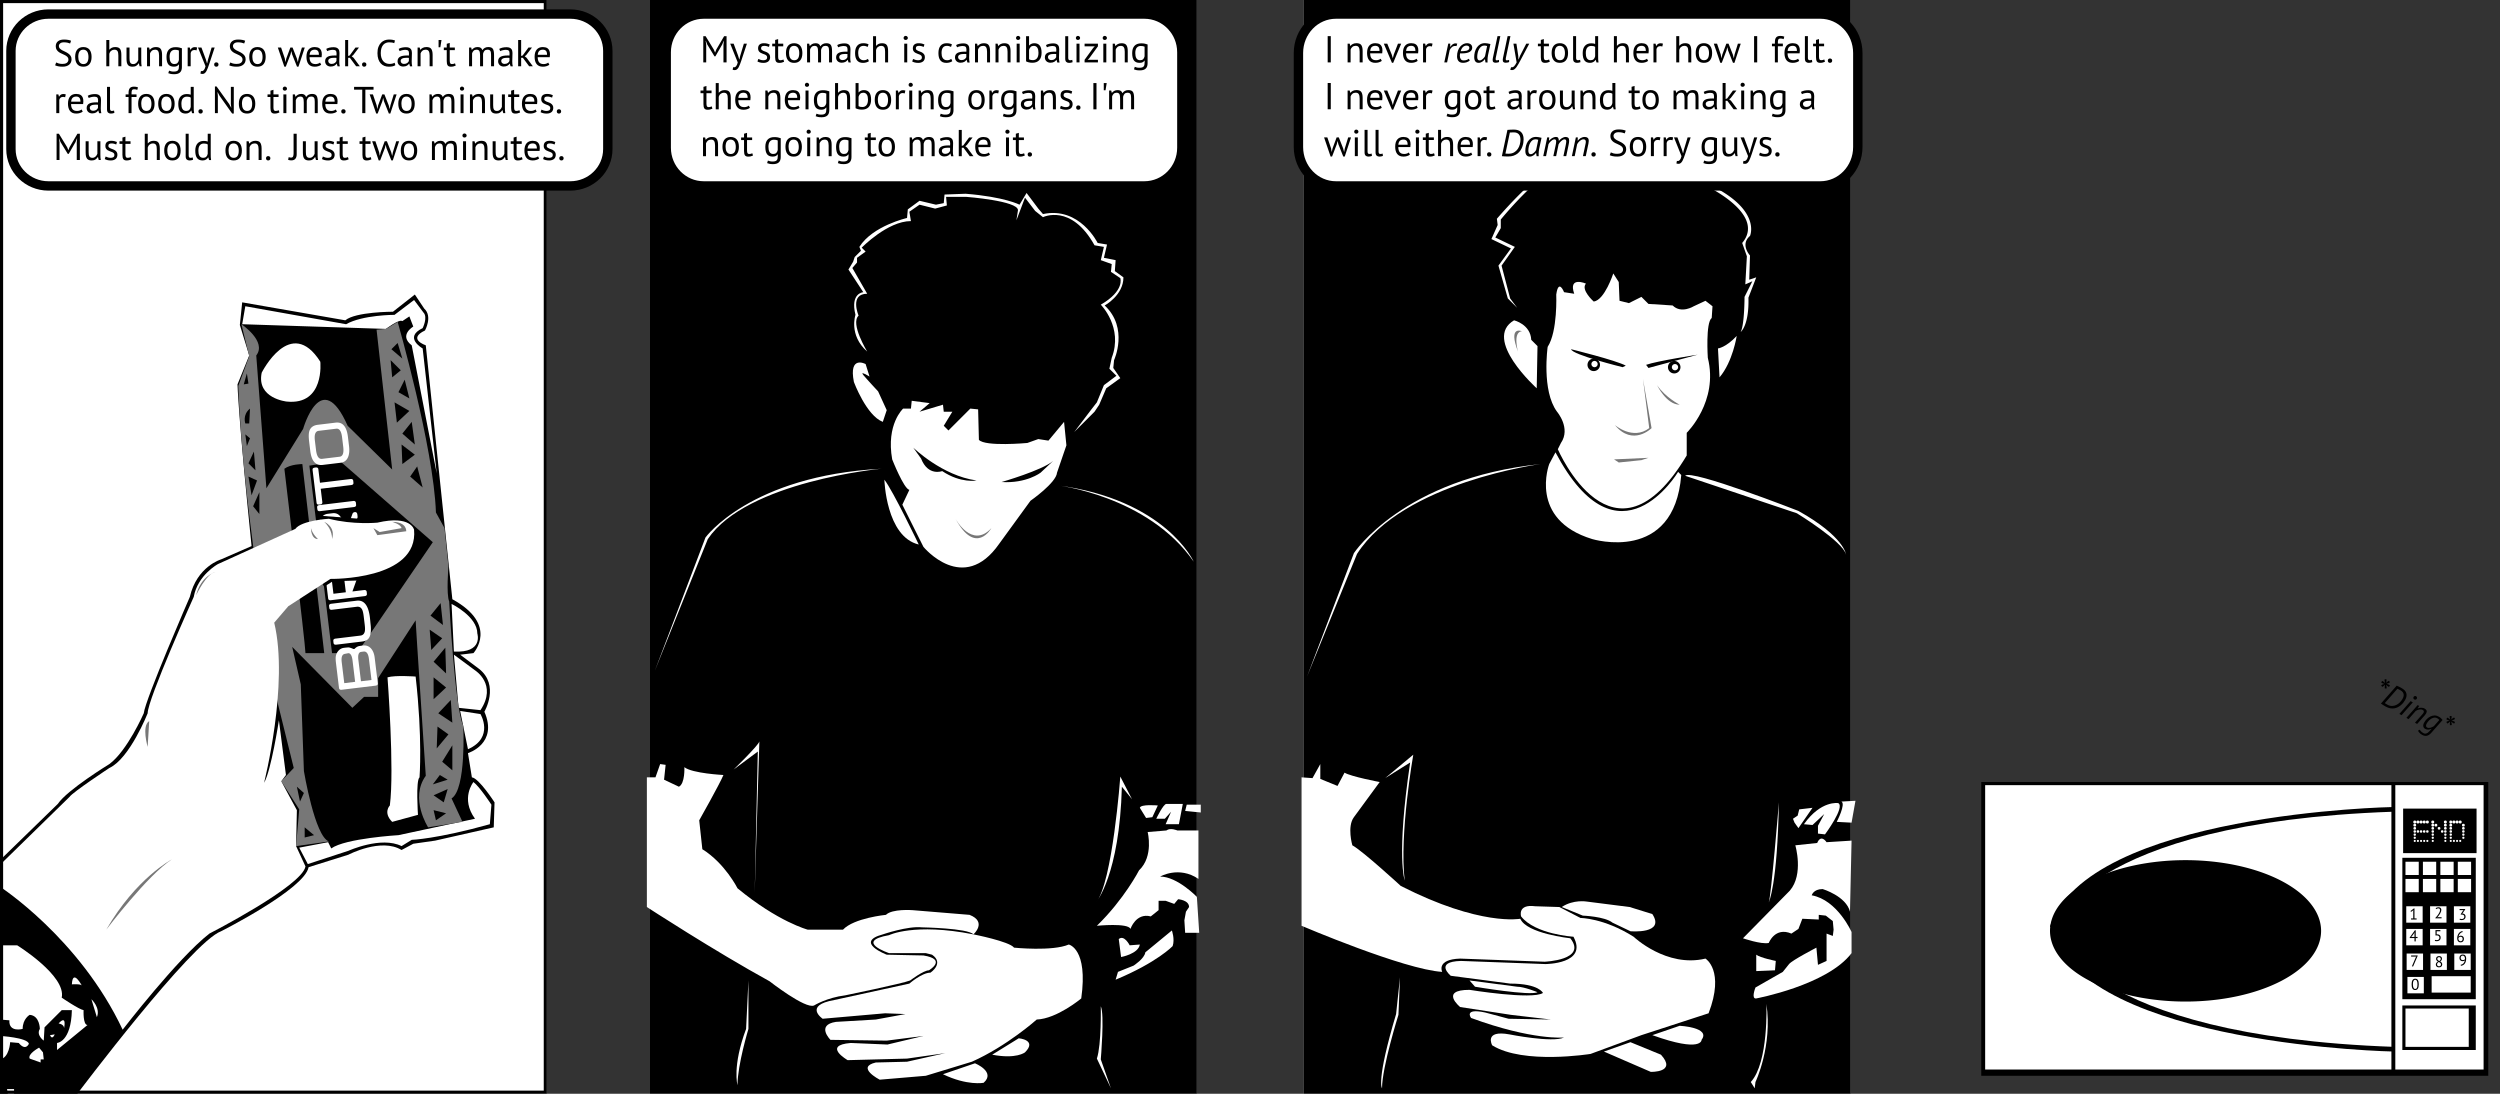
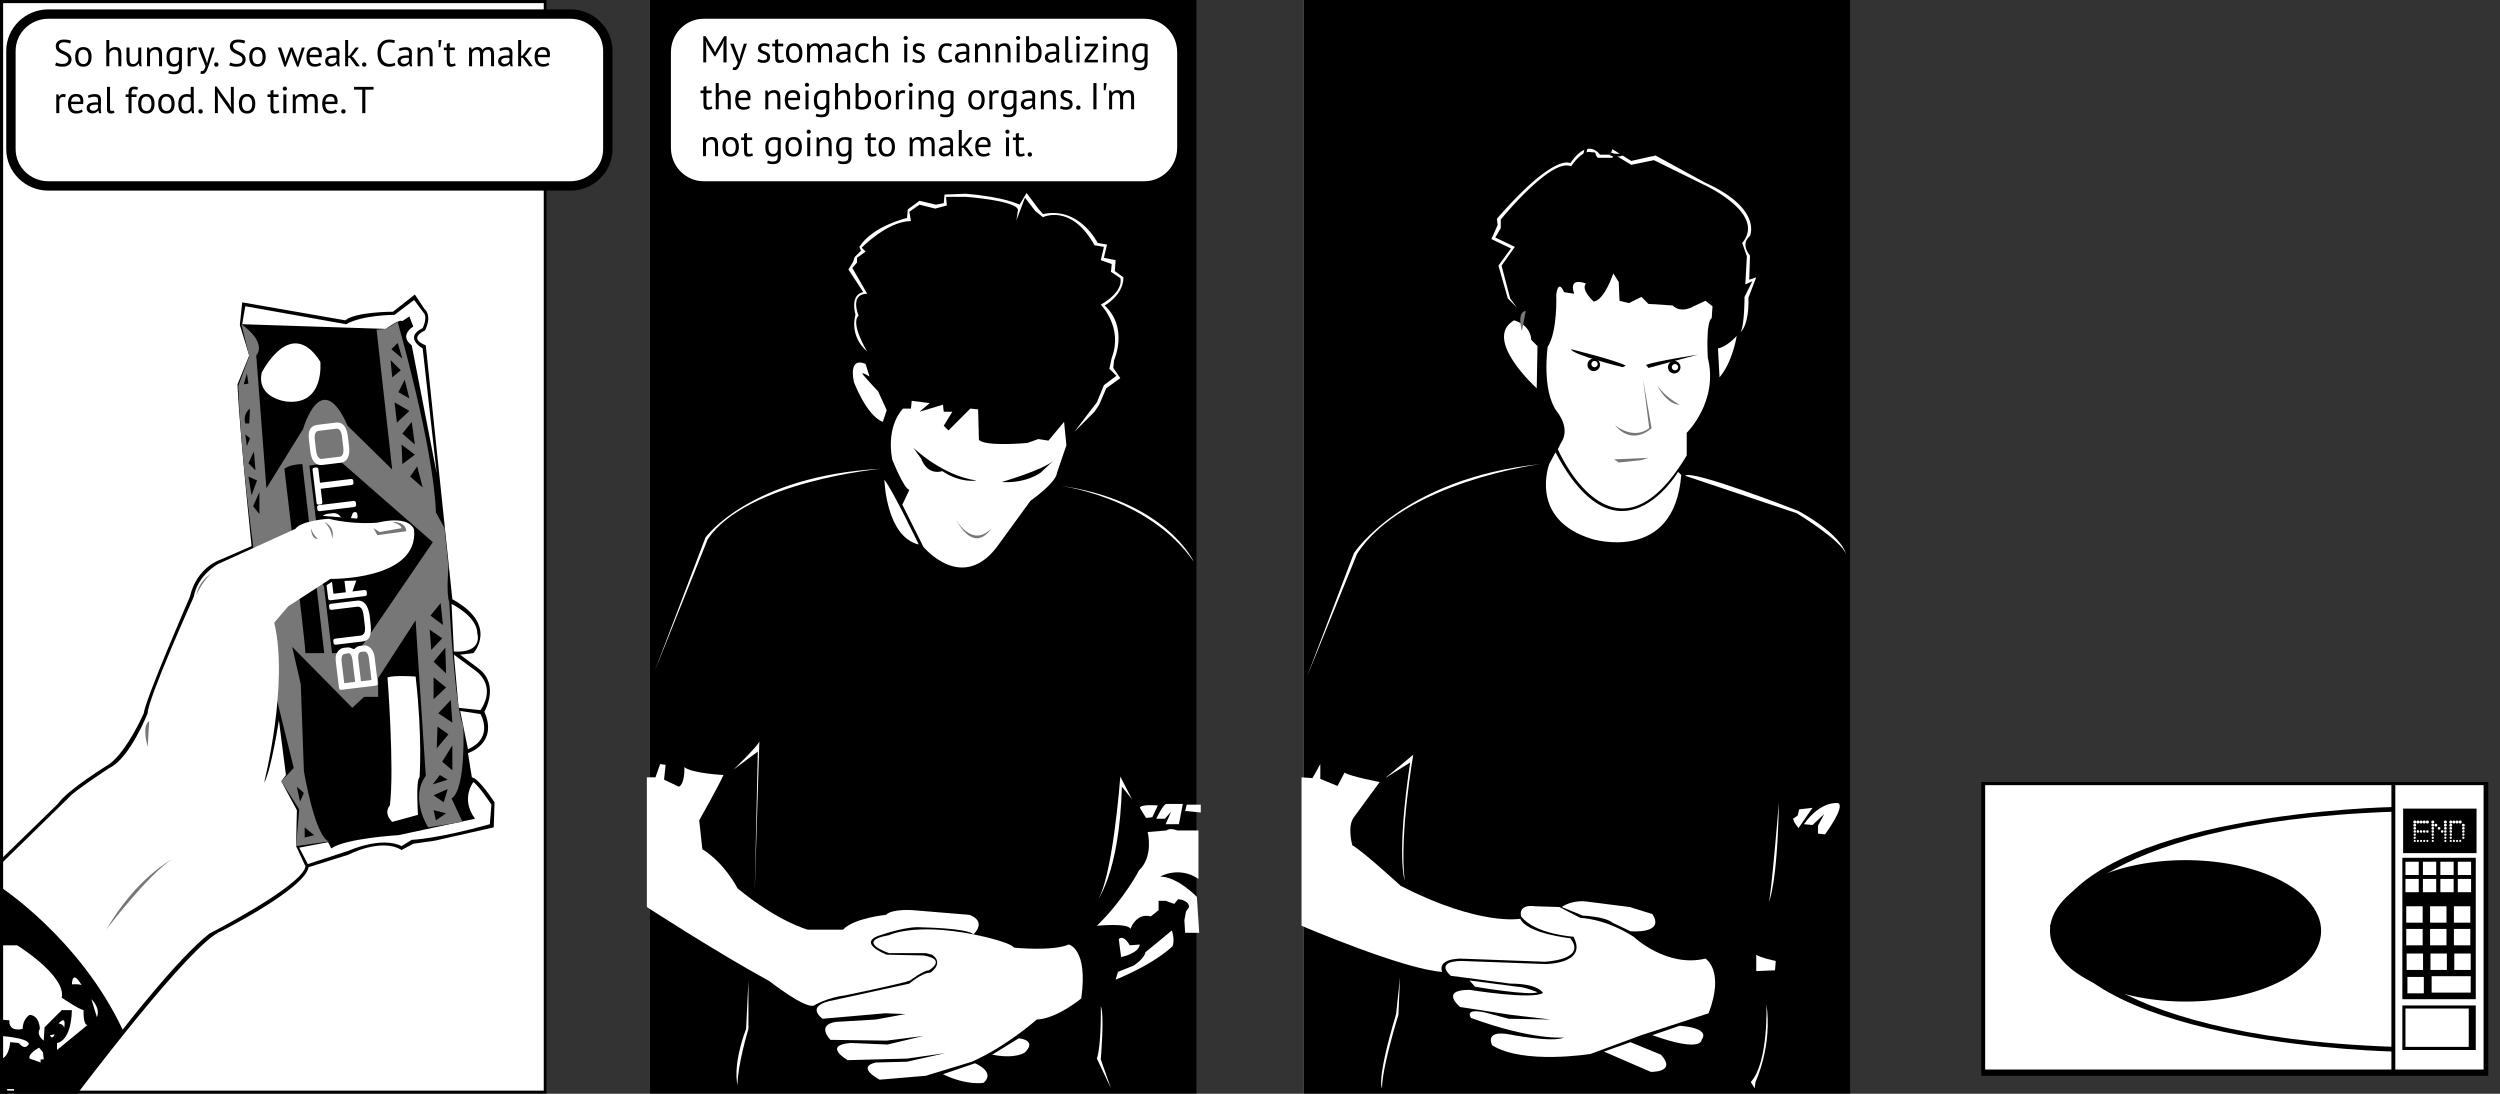
<svg xmlns="http://www.w3.org/2000/svg" width="800" height="350" overflow="visible" viewBox="0 0 800 350">
  <rect x="0" y="0" width="800" height="350" fill="#333333" stroke="none" />
  <title>An Drochshaol</title>
  <path fill="#fff" fill-rule="evenodd" d="M0 0h175v350H0zm208 0h175v350H208zm209.25 0h175v350h-175zm217.667 251h160.666v91.917H634.917z" />
  <path d="M0 275.25l18.5-18c3-4.5 16.5-12.75 16.5-12.75 5.75-4.25 11-16.25 11-16.25.5-4.5 14.75-37.25 14.75-37.25 2.25-9.75 10-12 10-12l9.75-4.25C76.25 133.25 76 123 76 123l3.75-9.25-3-9.75.75-7.25 33 5.75c3.25-2.75 15.25-2.75 15.25-2.75l7-5.5 3 4.5c2.75 2.5.25 7 .25 7-5.75 2.75.25 4.75.25 4.75l8.5 81.25c15 8.25 6.75 17.25 6.75 17.25l-4.25.5 6 4.5c6.75 5.25 1.75 13.75 1.75 13.75 4.5 10.25-5.25 13.25-5.25 13.25l1.25 7.75c2.25.25 7.25 8 7.25 8l-.25 8-18.75 4.25-7 1-3.75 2c-6.5-4-17 1.5-17 1.5l-12.75 4c-1.25 7-28 20.5-28 20.5-9.5 3.5-46 52-46 52H0zm152.75-72.5c0-5.5-8.25-9.5-8.25-9.5l.75 15.25c9.5.5 7.5-5.75 7.5-5.75zm1 24.5c5.5-8.25-1.75-12.75-1.75-12.75l-6.75-5 1.5 17zm0 1.25l-6.5-1 2.5 12.25c8.5-3.75 4-11.25 4-11.25zM124 216.75s2.25 29.5.75 41c0 0-2.25 2.25.75 5.25l8.25-2.25s-.75-11 .5-12c0 0 1-12.5-1.25-32.25 0 0-6.5-.5-9 .25zm-28.25 54.5l2.75 5.25 13-4.25s10.5-4.75 17-1.5l3.25-2s8-.25 25-5l.5-6.25s-3.75-5.75-5.75-7.25c0 0-4.25 5.25.5 11.75l-24.5 5.25s-17 1-21.5 4.25l-1-2zm44-119.75l-4.5-40s-6.25-3.5 0-6.5c0 0 1.75-3.5.25-5l-3-4-6.25 4.75s-10.25 0-15.5 3L78.5 98l-1 5.75 46 1.5s4.25-3.25 5.25-2.5l2.25-1.5 1.25 3.25s-4.75 2.75-.5 6zm-48-23c12.25 1.25 10.75-12.75 10.75-12.75-9.5-15-18.75 3.5-18.75 3.5-1.75 8.25 8 9.25 8 9.25z" />
  <path fill="#777" d="M77.25 103.75s8.25 5.5 4.75 10l3.25 42.5 11.75-19s5.75-20.25 14.25-1l14.25 14-5-44.75 3-.25 3.75-2.25s11.5 40 12.25 61l2.75 5 1.25 12.25s-.75 9 .25 11.25c0 0 1.75 34 4.5 39.75 0 0 1 20.25-3.75 23.25l3.5 7.5-11 1.75s-6-9.25-.75-16.5c0 0-3.25-48.75-3.25-49.75L121 217v6h-4.5l-3.75 3.5L93.5 207l2.75 12 1 27.75s3.5 21 8 22.5l-10.5 1.5 1-11.75-5.75-9 4-4.25-5-20.25s-11.25-60-12.75-102l3.5-9.5zM91 150s6.75 56.5 6.75 59h6l-7-60.5S93 148.5 91 150zm8-1l7.25 60h8l24.25-35.5-29.75-26zm-16 15.5v-7l-2 4.5zm-3.5-12l1 6 1.75-4.75zm0-4.25l2.25 2.25-.5-6zm-1-9.25l.5 3.75 1-2.5zm0-3.5h1.25l.25-4.75c-2.5 2-1.5 4.75-1.5 4.75zm1-12.75l-.5-3.25-1 3.5zm45.75-11l3.5 3-1.5-5zm-.25 3.5l.5 5.5 2.75-2.25zm2.5 10.25l3.5 2-1.5-6zm-1.25 3.25l.75 6.5 4-3.75zm2.5 10l4 3.5-1-7.25zm-.25 3.5l.25 6.25 4-3zm6.75 13.75l-1.75-6.75-2.25 3.25zm2.5 41l4 3-.75-7zm-.25 4.5l.5 6.5 3.5-3.75zm1.25 10.25l4 3.75-.25-8.25zm0 5v7l4-3.75zm1.5 11.5l4.5 3-.5-7.25zm-.25 4.25l-.25 7 3.75-4.5zm1.5 11.25l3.25 2.75v-8zm1.75 5.75l-2.5-1.5-2.25 3zm-4.5 5l3.25 2.25 1.25-4.25zm0 4.75l.75 3.25 3.25-2.25zm-41.25 5.5V268l3-.75zm-2.5-13l1 4.75 1.25-2.75z" />
  <path fill="#fff" d="M116.078 206.574c1.182-.143 2.116.232 2.804 1.128.539.689.876 1.597 1.012 2.724l.995 8.207c.055.454-.186.713-.722.777l-10.81 1.311c-.53.063-.822-.13-.877-.584l-.966-7.972c-.109-.899-.131-1.59-.065-2.069a3.42 3.42 0 01.905-1.913c.47-.505 1.051-.8 1.743-.883.815-.1 1.328-.138 1.537-.117.286.03.742.18 1.367.448.212.097.385.075.52-.063.382-.38.762-.63 1.14-.752.21-.072.683-.153 1.417-.242zm-4.707 2.491l-1.03.178c-.855.145-1.184 1.032-.987 2.662l.813 6.702 3.474-.421-.821-6.779c-.203-1.678-.687-2.458-1.449-2.342zm4.192-.461c-.783.106-1.078.953-.886 2.538l.832 6.864 3.366-.407-.816-6.734c-.188-1.556-.682-2.345-1.48-2.366-.141-.007-.479.028-1.016.105zm-1.429-16.382c2.355-.285 3.767 1.504 4.235 5.368.037.303.076.691.118 1.166.042.476.072.789.09.939.33 2.727-.069 4.435-1.196 5.125-.391.242-.945.406-1.665.493l-8.11.983c-.529.063-.821-.13-.876-.582-.058-.476-.078-.759-.062-.848.061-.291.295-.46.703-.51l7.958-.964c.787-.096 1.263-.569 1.428-1.422.083-.452.068-1.144-.045-2.074l-.324-2.67c-.113-.937-.261-1.611-.442-2.025-.356-.789-.932-1.136-1.726-1.039l-7.968.965c-.407.05-.675-.057-.803-.317-.039-.089-.086-.366-.142-.831-.055-.452.183-.71.712-.774zm-6.004-13.739c1.12-.135 1.999.273 2.638 1.229.47.697.771 1.595.905 2.693l.387 3.19 2.426-6.852c.129-.363.371-.567.726-.611.485-.059.769.17.852.686.092.584.111.947.06 1.089l-3.35 9.362 3.684-.446c.538-.065.834.129.889.583.058.478.075.762.052.853-.062.286-.297.453-.704.503l-10.81 1.31c-.53.064-.822-.13-.877-.584l-.944-7.795c-.146-1.203-.083-2.22.188-3.048.395-1.175 1.189-1.835 2.383-1.979zm.257 1.937l-1.566.19c-.827.1-1.13 1.057-.911 2.868l.791 6.526 3.966-.48-.833-6.874c-.192-1.58-.675-2.324-1.447-2.23zm-1.984-16.188c1.12-.136 1.999.274 2.638 1.228.47.698.772 1.596.905 2.694l.387 3.189 2.427-6.85c.129-.365.371-.568.726-.611.484-.059.769.168.852.684.091.584.111.948.059 1.089l-3.349 9.362 3.684-.446c.538-.065.834.129.889.583.058.477.075.762.052.854-.062.285-.297.452-.704.502l-10.81 1.31c-.53.064-.822-.131-.877-.583l-.945-7.796c-.146-1.203-.083-2.22.188-3.048.395-1.174 1.189-1.834 2.383-1.979zm.256 1.936l-1.566.19c-.827.1-1.131 1.057-.911 2.869l.791 6.526 3.966-.48-.833-6.875c-.192-1.58-.674-2.324-1.447-2.23zm6.345-5.85c.536-.065.833.129.888.584.058.477.075.765.053.862-.063.279-.298.443-.705.493l-10.81 1.31c-.408.049-.676-.054-.803-.31-.038-.09-.086-.374-.145-.851-.055-.455.182-.714.712-.778zm-12.019-10.726c.537-.065.833.129.888.583l.521 4.302 9.759-1.183c.537-.065.832.126.886.572.058.476.075.762.053.859-.063.279-.298.442-.706.492l-9.758 1.183.516 4.26c.056.459-.185.721-.722.786-.36.043-.616.039-.768-.013-.202-.076-.321-.259-.356-.549l-1.271-10.487c-.035-.285.037-.488.216-.61.134-.086.382-.152.742-.195zm6.416-14.351c2.221-.269 3.531 1.238 3.928 4.52l.365 3.015c.154 1.272.084 2.345-.209 3.218-.415 1.241-1.254 1.938-2.517 2.09l-5.726.694c-2.241.272-3.56-1.228-3.957-4.498l-.365-3.015c-.18-1.487-.156-2.595.073-3.324.369-1.165 1.267-1.833 2.693-2.006zm.187 1.945l-5.615.681c-1.046.126-1.45 1.169-1.213 3.126l.372 3.066c.239 1.975.882 2.899 1.928 2.772l5.615-.68c1.012-.123 1.398-1.172 1.159-3.147l-.373-3.075c-.236-1.951-.86-2.866-1.873-2.743z" />
  <path d="M103.75 187.75l2.75-1.75 8.5-.25.25-2.5L104 184.5s-2 .75-.25 3.25zM115 166l-.5 2-11.75-1-.75-2z" />
  <g fill="#fff">
    <path d="M0 283.75s25.5 16.5 39.25 45.75c0 0 17.5-22.75 27.75-30.75 0 0 29.75-15.25 30.75-21.5l-3-6.5.25-11.5-5-9.25 1.5-2-2.25-17.5s-2.5 16.25-4.75 20c0 0 8-31.5 3.25-51.25l4.5-5.25 13.5-8.75s28.25.5 26.75-15.75c0 0-1-4.75-11.75-2.25 0 0-7.75.75-15.5-1.25 0 0-8.75.5-10.75 3.25L69.75 180.5S63.25 184 62 191c0 0-14.75 32.75-14.75 37.25 0 0-5.75 14.5-12.25 17.5 0 0-11.75 7.75-12.75 9.25L0 276.75zM18.25 336v-2.25s4.5-.25 4.75-10.5h-3.25l-5.5 5.5L14 333s-2.5-1.75-1.25-3.75c0 0 0-4.25-3.25-4.5 0 0-2.25 1.25-2.25 4.5 0 0-4.5 1.25-4.25-2.75l-3-.25V302.5h5.5s15.75 9.75 14.25 16.75c0 0 5.5 3.75 7 4 0 0-.25 4.75 1.25 4.75zM23 315s3.25-.25 3.25.5c0 0-3-5.75-3.25-.5zm6.25 4.75s3 2.75 1.75 5.75zm-19.75 19L13 340v-1h1l-.25-2.25-1.25-1.5s-3.75 2-3 3.5zM0 339v-7.5s8.75.5 9.25 2.5c0 0-1 2.5-3.25-.25l-2.75-.25S3 338.5 0 339z" />
    <path d="M16 331.25l1.5-.25s-.75 2-1.5.25zm2.75-3.75s1.75.25 1.75 1.5c0 0 1-4.5-1.75-1.5zM4.5 350h-2l-.25-1.5H4.5z" />
  </g>
  <path fill="#777" d="M34 297.5S47.25 280 55 275c0 0-11.5 6-21 22.5zM119.5 169l1.25 2.25L130 170s.25-3-4.5-3c0 0 2.75.75 3 2l-7 1.25zm-15.75-2s3.75 1.5 2.5 5.5c0 0 .25-3-2.5-5.5zm-4.25 2s0 3.5 2.25 3.5c0 0-1.75-1.5-2.25-3.5zm-36.75 21.5s3.25-7 6.25-7.5c0 0-4.75 1.25-6.25 7.5zm-15 40.25l-.5 8.25s-2-6.75.5-8.25z" />
  <path fill-rule="evenodd" d="M0 0v350h175V0zm1 1h173v348H1z" />
  <path d="M383 350H208V0h175zM282.5 135l1.25-3.75-2.75-6s-3.5-3.75-4.75-5.25 2 .5 2 .5l-1.25-4s-5.5-3-3.75 5.75c0 0 4 10.75 9.25 12.75zm6.25 26.5l6.75 13.5s12.75 15.5 24.25-1l10-13.75s8.25-5.75 8.5-9l3-8.75-.75-7.5-5 6-3.25-.5-3.5 1.25s-13.5 1.25-15.5-1L313 131l-2.5-.25-7 7-1.5-1.5 2.75-4.5H302l-.25-2.25-7.5 2.25 3.25-2.75-5.75-.75-.25 2.5H289s-5.5 5-3.5 16.25c0 0 3.75 9.5 5.5 9.75zm-5.75-8s.5 18.25 11 20.75c0 0-8.25-17.25-11-20.75zm-5.5-41s-5.5-9-2.75-11.5c0 0-3-7 2.75-7l-4.75-8.25 1.5-1.75v-1.5l2.75-2-1.25-1.25s8.25-8.5 15.75-8.5l-.5-3 3.25-2.25 5 1.25 3.75-1-.25-2.75h6.5s16.5 1.25 16.5 4.25l-.5 3.25 2.75-7.25 3.25 4.25 2.5 2s9-4.5 16.5 9l3 .5-1 4.25 3.5 1.25-.25 2.5 3 2s1.5 4-6.25 8.5c0 0 7.25 7.25 3.5 17L355 118l2.25 2.25-4 3-2.25 5.5-1.75 2.25-5.5 7.25 6.5-6.5 1.5-2.25 2.25-5.25 4.5-3.25-2.25-3.25.25-2.5s4.75-10.25-3-17.5c0 0 6-3.25 6-9l-2.75-2 .25-3.5-3.75-.75 1-4.25-3-.5S345.5 66 333.75 68.5l-1.5-1.75-3.75-5-2.25 3.75S321.5 63 309 62l-6.75.25L302 65l-2.5.5-5.25-1.25L290.5 67l-.25 2.75s-11 2.5-15.25 9.25l.5 1.25-2 2-.5 1.5-1.5 2.5 4.75 7.25s-4.25.25-2.5 7.25c0 0-2.25 6.5 3.75 11.75zM225.75 172l-16.25 42.75 17-42.25C239 154 282 150 282 150c-42 2.25-56.25 22-56.25 22zM338 155.25s29.25 3.25 44 24.5c0 0-9-20-44-24.5zm-95.5 85.25l-1 45.25 1.5-48.5c-.25 1.25-8.25 9-8.25 9zm119.75 15.25l-3.75-7.25s-2.5 34-7.75 40.25c0 0 7.5-8.75 8.25-37zm-123.5 73.5c-4.5 12-2.75 18-2.75 18 0-6.5 3.5-18 3.5-18v-15.5zm113.5-7.25s.25 12.25-1.25 16.75l4.5 9.5-3.25-9.25s1.25-14.5 0-17z" />
  <path fill="#fff" d="M207 248.75v41.5s21.5 14 39.25 23.75c0 0 11.5 9 14.25 7.75 0 0 4-2.5 10-3.25 0 0 18.25-3.75 20.75-4.75 0 0 4.25-3.25 6-3.25 0 0 6-3.5-1.75-4.75l-11.75-.25s-10.5-4-1.25-6.5c0 0 8-2.75 12.5-2.25 0 0 14.75.25 16.5 2.25 0 0 4.5-4-1.25-6.25l-18.25-1.5s-6.5-.5-8.5 1.5c0 0-10.25 1-13.75 4.75H258.5S249 295 236 284.25c0 0-4-8-11.25-12.5l-1-9.25s6.5-11.5 7.75-14.5c0 0-10-.5-12.5-2.5 0 0 .25 5.25-1.75 6.25l-4.75-2.25.5-4.75-1.75-.25-1.5 4.25z" />
  <path fill="#fff" d="M342 302.25s6.25 1.25 4 17.25c0 0-7.75 6.5-14.25 6.75 0 0-9.5 8.5-20.75 13.5l-14.75 4.5-14.75 1.25s-7.75-4-1.25-5.5l10-.25L302.5 337l-12.25 1.75-19 .5s-8.25-4.75 1-5.5l11.75.5 11.5-2.75-11.75 1.5-18-.25S261 328 267.5 327l12.75-.75 9.5-1.75-6.5-.25-20 1.75s-6.25-4.25 3.75-6l24-5.25s4-3.5 6.75-3.5c0 0 4.5-3 .5-5.75l-2-.5H284.5s-11.25-3.75 0-5.75c0 0 8-4 27-.25 0 0 11.5 2.25 13 4.25 0 0 12.25 1.25 17.5-1zm-40.25 41.5l10.25-3.5s6.75 2.75 2.75 6.25c0 0-5.25 1-13-2.75zm15.75-6.25l8.5-5.25s6 .5 2 4.5c0 0-2.75 2.25-10.5.75zm40.5-37l.75 5.75s5.5-1 6-4l-3.25.25s-1.75-3.5-3.5-2zm-1 13l.75-2.5 5-2s3.5-2.25 3.75-4.25l8.5-7s1 2.75.25 5c0 0-5 5.25-18.25 10.75z" />
  <path fill="#fff" d="M379 294.5l.25 4h4.5L383 287s-6.25-6.5-11.75-6.5c0 0 6-3.5 12.25.75v-15.5h-6.75s-2.25-1-3.5 0l-6 .5s2 7.75-2.75 12.25c0 0-4.75 9.25-13.5 17.75 0 0 10-1 10.75 1 0 0 1.75-5.25 6.5-4l2.5-2v-3H373l2.75 1 1.25-1.5s3.5.25 3.5 2.5l-1 1.5zm.25-35l.5-2h4.5v2.5zm-.75-2.25l-1.25 6.5H373l1.75-4-2 2.25H370s2.25-4.75 3.25-4.75zm-13.75 1.25l2 3.25 2-.25 1.75-3.75s-5.5-.5-5.75.75z" />
  <path d="M292.25 143.25s9.25 9 20.25 10.5c0 0-5 1-11-3 0 0-4.5 1.75-6.75-4zm28.25 11s13-3.75 16.5-6.75l-4 3.75s-4.5 3.5-12.5 3z" />
  <path fill="#777" d="M305.75 166s5.25 9.75 11.5 3c0 0-5 9-11.5-3z" />
  <path d="M592.25 350h-175V0h175zM492 110.75l-2-2c-.25-5-5.5-6.25-5.5-6.25-10.25 6 7.25 21.75 7.25 21.75zm6-16.5s.5 11.75-2.75 16.75c0 0-2 14 3 20.75 0 0 4.5 5.25 1.25 10l-1 2s17.75 41.25 41.25 2v-7.25s10.25-10 6.75-24c0 0-.75-11.25 1.25-12.75L548 98l-2.25-1.75L542 98s-4 2.5-6.75-.25l-7.75-.5-2.25-2.25-4 2-3-.75-.25-6-1.75-2.75s-2.75 8.5-6.25 9c0 0-4.25-3.75-2.5-5.75 0 0-5.75-2.5-3.75 3.25l-3.25-.5s-1.75-4.5-2.5.75zm57.75 13.25c-3.5 3.75-6 4-6 4l.5 9.25c4.25-5 5.5-13.25 5.5-13.25zm-58 37.25l-2 3.75s-6.75 17.75 13.75 24c0 0 26.25 8 28.5-20.5l-1-1s-19 32-39.25-6.25zM433.25 177l-15 39.5 16-39.25C449 154.25 493 148.5 493 148.5c-44 4.5-59.75 28.5-59.75 28.5zm106-24.75l35.75 12s14.75 9 15.75 13.25c0 0-.5-5.75-15.25-14 0 0-34.5-13.5-36.25-11.25zm-88 91.75c-4.5 30.25-1.75 37.75-1.75 37.75-1.75-14.75 2.75-40.25 2.75-40.25l-9 7.5zm118 12.75s-2.5 30.25-3.25 32c0 0 2.75-5.25 3.25-32zm-4 64.5s.75 18.75-5 25l1.25 2 .25-2s5.5-11.5 3.5-25zm-118.5 3.25c-6.5 21.75-4.5 23.75-4.5 23.75 0-6.75 5.25-23.5 5.25-23.5l.5-12z" />
  <path fill="#fff" d="M416.5 248.75v47.5s32.75 14 45 14.75c0 0-2-4 5.75-4.25l27 1s13.75-.5 8.25-7.5c0 0-14-1.5-16-6.25 0 0-12.75 2.5-38.25-10.5 0 0-12.25-11.25-15.5-13 0 0-1.75-6 .5-9l8.25-11.25s-9.25-1.75-11.25-3L428 251.5l-5.5-2.25v-4.75L420 249zm83.25 41.5l6.75 2.75s7 .25 9.5 2.25l5.75 2.75s11.25 1 7-5.5l-7.25-2.25-13.75-1.75s-4.25-.75-8 1.75z" />
  <path fill="#fff" d="M546.75 324.25l-21.5 7-16.25 6s-21.5 3.5-31.5-2.75c0 0-2.75-5 5.5-3.5 0 0 13.75 2.75 17.5 1 0 0-10 1-29.75-6.25 0 0-2.5-3.25 4.5-1.75l7.5 2 13.5.25-12.75-1.5-16.25-2.5s-6.75-5.5 3-5.5c0 0 20 3.25 23.5 1 0 0-1.25-3-10.5-3l-19-2.5s-5.5-4.5 3.25-4.75l27 1s13.75 0 9-8.75c0 0-12.25-.75-16.75-6.5 0 0-1.25-4 4.5-3.25l7.75.25 6.75 3.5s7.5 0 17 6c0 0 10.5 10 23 7 0 0 6.25 3.75 1 17.5z" />
  <path fill="#fff" d="M470.25 313.75l1.75 2s17.75 3 20 1.75c0 0-4.25-1.75-6.5-1.75zm43 22.75l15 6.5s8.5.25 3.25-5.5l-9.75-4zm15.5-5.25l8.75-3s10 .5 7 4.5c0 0 .25 4.25-15.75-1.5zM562 305.5v5.25l6-.25.25-3s-5-1-6.25-2z" />
-   <path fill="#fff" d="M562 319.5s22.75-4.25 30.5-14.5v-6.75S588 288 579.75 286.5c0 0 .5-2 3.5-2 0 0 7.5 2.25 8.75 7.25l.5-22.75-8 .5s-1.75-2.75-3 .25l-7 .75s2.75 9.25-1.75 14.5l-15 15.25s5.75 2 8.25 1.5c0 0 2-5.25 7.25-3l2.25-1.5 1.25-3.25 5.25.25v-1.5l2.25.25 2.25 1.75.25 2.75-.25 2-2-.75v8.75l-2.75 1.25-.5-5.5s-7.75 4-8.75 5.25l-2 2.5-8.75 5s-1.5 3.75.25 3.5zm30.5-56.25l-4.75-.25s3-5.75 1.5-6.5l4.5-.25z" />
  <path fill="#fff" d="M584 267s6.5-8.75 4.25-10c0 0-5.5-1-11 6.75l2.75.25 3.75-3.5-2 3.75v2.5zm-8.25-8l-.5 2-1.5 1 .5 1.25 1.25 1.75 4.5-6.5z" />
-   <path fill="#777" d="M487 106s-4.5-2-1.25 6.5c0 0-1.75-6.25 1.25-6.5z" />
+   <path fill="#777" d="M487 106c0 0-1.75-6.25 1.25-6.5z" />
  <path d="M502.75 111.75s14.25 3.5 17.5 5.25l-1 .5s-16.25-4-16.5-5.75zm24 5l.75 1 15.75-4.25s-13 2-16.5 3.25z" />
  <path fill="#777" d="M516.75 136s5.75 5 11 1l-2-15.75L528.5 137s-6 6-11.75-1zm-.25 11l11-.5-2.25.75-7.25.75z" />
  <path d="M512 116.75a2 2 0 01-2 2 2 2 0 01-2-2 2 2 0 012-2 2 2 0 012 2zm25.75.75a2 2 0 01-2 2 2 2 0 01-2-2 2 2 0 012-2 2 2 0 012 2z" />
  <path fill="#777" d="M530.25 123.25s3 6.25 7.25 6.25c0 0-4.5-2.25-7.25-6.25z" />
  <path fill="#fff" d="M511.25 116.5a1 1 0 01-1 1 1 1 0 01-1-1 1 1 0 011-1 1 1 0 011 1zm25.75 1a1 1 0 01-1 1 1 1 0 01-1-1 1 1 0 011-1 1 1 0 011 1zm-51.5-19l-2.25-3L480.5 85l4.25-6-6.25-3 1.75-3v-2.75s16.25-20 22.5-17c0 0 5.25-8.25 8.5-2.75H516l.25-1.25 5.75 3.5 7.25-1.5L545 59s20.5 9.25 12.5 18.75L559 82l-.5 9 2.25-1-2.5 5s0 9-1.25 11.25c0 0 2.75-2 2.5-11l2.5-6.5-2.25.75.25-7.75s-3.25-3.5 0-6.25c0 0 4-8.75-14.25-17l-16-8.75L522 51.5l-6-3.75-.75 1.75H512s-3.75-5.75-9.5 2.75c0 0-4.75-3.75-23.5 17.75l.25 2-2 4.5 6.25 3-4 5.5 3 10.5z" />
  <path d="M796.25 344.25H634v-94h162.25zm-31-93h-130v91h130zm29.5 0H766.5v91h28.25z" />
  <path d="M769 258.75h23.5V273H769zm-26.25 39.125a43.375 22.625 0 01-43.375 22.625A43.375 22.625 0 01656 297.875a43.375 22.625 0 0143.375-22.625 43.375 22.625 0 0143.375 22.625z" />
  <path d="M765.75 258.25S668 260 656 296.5l1 .5s9-33.75 108.75-37.25zm.5 78.25s-97.75-1.75-109.75-38.25l1-.5s9 33.75 108.75 37.25zm26-.5h-23.5v-14.25h23.5zM790 322.721h-20.25V335H790z" />
  <path fill="#fff" d="M773.194 263.048c0 .315-.157.472-.473.472-.314 0-.472-.156-.472-.472 0-.314.157-.472.472-.472.316 0 .473.157.473.472zm-.024 1.009c0 .298-.149.447-.448.447-.298 0-.447-.149-.447-.447 0-.299.149-.449.447-.449.299-.001.448.15.448.449zm-.024 1.007c0 .282-.142.424-.425.424-.282 0-.424-.142-.424-.424 0-.283.142-.424.424-.424.284.001.425.141.425.424zm-.024 1.008c0 .267-.134.4-.4.4s-.399-.134-.399-.4.133-.4.399-.4.4.134.4.4zm-.024 1.008c0 .25-.125.376-.376.376-.25 0-.376-.126-.376-.376 0-.251.126-.376.376-.376.251 0 .376.125.376.376zm-.024 1.008c0 .234-.117.352-.353.352-.234 0-.352-.117-.352-.352s.117-.352.352-.352c.236 0 .353.118.353.352zm-.024 1.008c0 .225-.109.336-.328.336-.219 0-.327-.111-.327-.336 0-.219.108-.328.327-.328.219 0 .328.109.328.328zm1.152-6.048c0 .315-.157.472-.472.472-.315 0-.473-.156-.473-.472 0-.314.157-.472.473-.472.315 0 .472.157.472.472zm-.072 3.024c0 .267-.134.4-.399.4-.268 0-.4-.134-.4-.4s.133-.4.4-.4c.265 0 .399.134.399.4zm-.072 3.024c0 .225-.109.336-.327.336-.219 0-.328-.111-.328-.336 0-.219.109-.328.328-.328.217 0 .327.109.327.328zm1.152-6.048c0 .315-.157.472-.472.472-.315 0-.473-.156-.473-.472 0-.314.158-.472.473-.472.315 0 .472.157.472.472zm-.072 3.024c0 .267-.133.4-.399.4s-.4-.134-.4-.4.134-.4.4-.4.399.134.399.4zm-.072 3.024c0 .225-.109.336-.328.336-.219 0-.328-.111-.328-.336 0-.219.109-.328.328-.328.219 0 .328.109.328.328zm1.152-6.048c0 .315-.157.472-.472.472-.315 0-.472-.156-.472-.472 0-.314.157-.472.472-.472.315 0 .472.157.472.472zm-.072 3.024c0 .267-.134.4-.4.4s-.4-.134-.4-.4.134-.4.4-.4.4.134.4.4zm-.072 3.024c0 .225-.109.336-.328.336-.219 0-.328-.111-.328-.336 0-.219.109-.328.328-.328.219 0 .328.109.328.328zm1.152-6.048c0 .315-.157.472-.472.472-.315 0-.472-.156-.472-.472 0-.314.157-.472.472-.472.315 0 .472.157.472.472zm-.072 3.024c0 .267-.134.4-.4.4s-.4-.134-.4-.4.134-.4.4-.4.4.134.4.4zm-.072 3.024c0 .225-.109.336-.328.336-.219 0-.328-.111-.328-.336 0-.219.109-.328.328-.328.219 0 .328.109.328.328zm1.872-6.048c0 .315-.157.472-.473.472-.314 0-.472-.156-.472-.472 0-.314.157-.472.472-.472.316 0 .473.157.473.472zm-.024 1.009c0 .298-.149.447-.448.447-.298 0-.447-.149-.447-.447 0-.299.149-.449.447-.449.298-.001.448.15.448.449zm-.024 1.007c0 .282-.142.424-.425.424-.282 0-.424-.142-.424-.424 0-.283.142-.424.424-.424.284.001.425.141.425.424zm-.024 1.008c0 .267-.134.4-.4.4s-.399-.134-.399-.4.133-.4.399-.4.4.134.4.4zm-.025 1.008c0 .25-.125.376-.376.376-.25 0-.376-.126-.376-.376 0-.251.126-.376.376-.376.251 0 .376.125.376.376zm-.023 1.008c0 .234-.117.352-.353.352-.234 0-.352-.117-.352-.352s.117-.352.352-.352c.236 0 .353.118.353.352zm-.024 1.008c0 .225-.109.336-.328.336-.219 0-.327-.111-.327-.336 0-.219.108-.328.327-.328.219 0 .328.109.328.328zm1.128-5.039c0 .298-.149.447-.447.447-.299 0-.448-.149-.448-.447 0-.299.149-.449.448-.449.297-.001.447.15.447.449zm.984 1.007c0 .282-.142.424-.424.424-.283 0-.424-.142-.424-.424 0-.283.141-.424.424-.424.282.001.424.141.424.424zm.984 1.008c0 .267-.134.4-.4.4s-.4-.134-.4-.4.134-.4.4-.4.4.134.4.4zm1.079-3.024c0 .315-.157.472-.472.472-.315 0-.472-.156-.472-.472 0-.314.157-.472.472-.472.315 0 .472.157.472.472zm-.023 1.009c0 .298-.149.447-.448.447-.299 0-.448-.149-.448-.447 0-.299.149-.449.448-.449.299 0 .448.15.448.449zm-.024 1.007c0 .282-.141.424-.424.424-.282 0-.424-.142-.424-.424 0-.283.142-.424.424-.424.283.001.424.141.424.424zm-.024 1.008c0 .267-.134.4-.4.4s-.4-.134-.4-.4.134-.4.4-.4.4.134.4.4zm-.024 1.008c0 .25-.125.376-.376.376s-.376-.126-.376-.376c0-.251.125-.376.376-.376s.376.125.376.376zm-.025 1.008c0 .234-.117.352-.352.352s-.352-.117-.352-.352.117-.352.352-.352.352.118.352.352zm-.023 1.008c0 .225-.109.336-.328.336-.219 0-.328-.111-.328-.336 0-.219.109-.328.328-.328.219 0 .328.109.328.328zm1.872-6.048c0 .315-.157.472-.473.472-.314 0-.472-.156-.472-.472 0-.314.157-.472.472-.472.316 0 .473.157.473.472zm-.025 1.009c0 .298-.149.447-.448.447-.298 0-.447-.149-.447-.447 0-.299.149-.449.447-.449.299-.001.448.15.448.449zm-.023 1.007c0 .282-.142.424-.425.424-.282 0-.424-.142-.424-.424 0-.283.142-.424.424-.424.283.001.425.141.425.424zm-.024 1.008c0 .267-.134.4-.4.4s-.399-.134-.399-.4.133-.4.399-.4.4.134.4.4zm-.025 1.008c0 .25-.125.376-.376.376-.25 0-.376-.126-.376-.376 0-.251.126-.376.376-.376.251 0 .376.125.376.376zm-.023 1.008c0 .234-.117.352-.353.352-.234 0-.352-.117-.352-.352s.117-.352.352-.352c.236 0 .353.118.353.352zm-.025 1.008c0 .225-.109.336-.328.336-.219 0-.327-.111-.327-.336 0-.219.108-.328.327-.328.219 0 .328.109.328.328zm1.153-6.048c0 .315-.157.472-.472.472-.315 0-.473-.156-.473-.472 0-.314.157-.472.473-.472.314 0 .472.157.472.472zm-.145 6.048c0 .225-.109.336-.327.336-.219 0-.328-.111-.328-.336 0-.219.109-.328.328-.328.218 0 .327.109.327.328zm1.152-6.048c0 .315-.157.472-.472.472-.315 0-.473-.156-.473-.472 0-.314.158-.472.473-.472.315 0 .472.157.472.472zm-.143 6.048c0 .225-.109.336-.328.336-.219 0-.328-.111-.328-.336 0-.219.109-.328.328-.328.219 0 .328.109.328.328zm1.151-6.048c0 .315-.157.472-.472.472-.315 0-.472-.156-.472-.472 0-.314.157-.472.472-.472.315 0 .472.157.472.472zm-.143 6.048c0 .225-.109.336-.328.336-.219 0-.328-.111-.328-.336 0-.219.109-.328.328-.328.219 0 .328.109.328.328zm1.128-5.039c0 .298-.149.447-.448.447-.299 0-.448-.149-.448-.447 0-.299.149-.449.448-.449.299 0 .448.15.448.449zm-.025 1.007c0 .282-.141.424-.424.424-.282 0-.424-.142-.424-.424 0-.283.142-.424.424-.424.284.001.424.141.424.424zm-.023 1.008c0 .267-.134.4-.4.4s-.4-.134-.4-.4.134-.4.4-.4.4.134.4.4zm-.025 1.008c0 .25-.125.376-.376.376s-.376-.126-.376-.376c0-.251.125-.376.376-.376s.376.125.376.376zm-.024 1.008c0 .234-.117.352-.352.352s-.352-.117-.352-.352.117-.352.352-.352.352.118.352.352z" />
  <path d="M792.25 319.75h-23.5V274.5h23.5zm-18.25-44h-4.25V280H774zm16.75 0h-4.25V280h4.25zm-11.167 0h-4.25V280h4.25zm5.584 0h-4.25V280h4.25zM774 281.25h-4.25v4.25H774zm16.75 0h-4.25v4.25h4.25zm-11.167 0h-4.25v4.25h4.25zm5.584 0h-4.25v4.25h4.25zM775.25 290H770v5.25h5.25zm7.625 0h-5.25v5.25h5.25zm7.625 0h-5.25v5.25h5.25zm-15.125 15.125h-5.25v5.25h5.25zm7.625 0h-5.25v5.25H783zm7.625 0h-5.25v5.25h5.25zm-15.375-7.875H770v5.25h5.25zm7.625 0h-5.25v5.25h5.25zm7.625 0h-5.25v5.25h5.25zm.125 15.125h-12.5v5.25h12.5zm-15 .25h-5.25v5.25h5.25z" />
-   <path d="M771.54 293.88h.7v-2.42l.05-.295-.2.235-.55.395-.19-.255 1.1-.85h.18v3.19h.685v.37h-1.775zm9.69-2.71q0 .265-.1.545-.095.275-.255.555-.155.28-.35.55-.195.265-.39.505l-.245.215v.02l.32-.055h1.09v.37h-1.99v-.145q.11-.115.265-.285.155-.17.32-.375.17-.21.33-.44.165-.235.295-.475.135-.24.215-.475.08-.235.08-.445 0-.245-.14-.405-.14-.165-.425-.165-.19 0-.37.08-.18.075-.31.175l-.165-.285q.175-.15.415-.235.24-.085.515-.085.215 0 .38.065.165.06.28.175.115.115.175.275.06.155.06.34zm6.565 2.915q.17 0 .315-.05t.25-.145q.105-.1.165-.235.06-.135.06-.295 0-.35-.21-.52-.205-.17-.57-.17h-.37v-.145l.72-1.11.23-.22-.325.05h-.99v-.37h1.785v.145l-.795 1.195-.175.145v.01l.17-.035q.2.005.37.075.17.065.295.195.125.125.195.305.07.175.07.4 0 .27-.095.48-.095.21-.26.355-.16.14-.38.215-.22.075-.465.075-.225 0-.405-.035-.18-.035-.315-.09l.105-.355q.115.055.27.095.16.035.355.035zm-14.175 6.09h-.59v1.075h-.39v-1.075h-1.54v-.165l1.66-2.315h.27v2.13h.59zm-.98-1.44l.05-.41h-.015l-.175.34-.705.955-.24.245.35-.04h.735zm7.175 2.1q.345 0 .57-.2.225-.2.225-.58 0-.365-.225-.545-.22-.18-.61-.18l-.42.025v-1.73h1.56v.37h-1.185v.995l.215-.01q.495.005.78.275.285.27.285.775 0 .28-.095.5-.095.215-.26.36-.16.145-.38.22-.22.075-.47.075-.225 0-.38-.025t-.29-.075l.105-.34q.115.045.245.07.135.02.33.02zm8.645-.39q0 .23-.07.435-.07.2-.205.355-.135.15-.335.24-.2.085-.455.085-.25 0-.45-.08t-.345-.235q-.145-.16-.225-.39-.075-.23-.075-.53 0-.495.125-.91.13-.42.355-.73.225-.31.53-.5.31-.195.67-.245l.085.32q-.28.05-.51.19-.23.14-.405.345-.17.205-.28.46-.11.255-.15.525.08-.135.27-.245.19-.115.465-.115.47 0 .735.27.27.27.27.755zm-.415.04q0-.355-.165-.535-.165-.18-.51-.18-.245 0-.425.12-.175.12-.245.27-.01.07-.01.115v.1q0 .155.04.305.045.15.135.27.09.115.22.19.135.07.315.07.145 0 .26-.055.12-.055.205-.15.085-.095.13-.23.05-.135.05-.29zM771.8 309.25l1.255-2.93.22-.245-.295.045h-1.425v-.37h2.09v.135l-1.44 3.365zm7.665-.585q0-.315.165-.545.165-.235.515-.425-.125-.075-.235-.155-.105-.085-.19-.19-.08-.105-.13-.235-.045-.13-.045-.3 0-.195.065-.355.07-.16.195-.275.13-.115.305-.18.18-.065.405-.065.21 0 .38.06t.285.165q.12.105.185.25.065.145.065.32 0 .285-.13.505-.13.215-.43.425.13.075.245.165.12.09.205.2.09.11.14.25.05.135.05.31 0 .215-.07.395-.07.175-.205.305-.135.125-.33.2-.195.07-.445.07-.24 0-.425-.07t-.315-.19q-.125-.12-.19-.28-.065-.165-.065-.355zm1.655-.05q0-.15-.06-.26-.06-.115-.16-.205-.095-.095-.22-.17-.125-.075-.26-.145-.305.17-.435.38t-.13.4q0 .12.04.23.04.11.12.19.08.08.195.13.12.045.275.045.125 0 .24-.035.115-.04.2-.11.09-.075.14-.185.055-.115.055-.265zm-1.185-1.81q0 .14.055.25.055.105.145.19.095.085.215.16.12.07.25.135.225-.175.33-.345.11-.17.11-.375 0-.255-.16-.39-.155-.14-.375-.14-.135 0-.24.045-.105.045-.18.115t-.115.165q-.035.09-.035.19zm7.075-.245q0-.24.07-.445.07-.205.205-.355.135-.15.335-.235.205-.085.475-.085.51 0 .795.33.285.33.285.93 0 .565-.13.99-.125.42-.35.71-.225.29-.535.455-.305.16-.665.205l-.09-.32q.29-.045.52-.17.235-.125.4-.315.17-.19.275-.43.105-.245.145-.53-.135.16-.3.225-.16.06-.425.06-.205 0-.39-.065-.18-.07-.32-.2t-.22-.32q-.08-.19-.08-.435zm.415-.04q0 .355.185.535.19.175.495.175.245 0 .42-.08t.25-.21q.01-.065.01-.115v-.105q0-.18-.045-.345-.04-.17-.125-.3-.085-.135-.225-.21-.135-.075-.32-.075-.305 0-.475.195-.17.19-.17.535zm-15.71 8.48q0-.9.29-1.355.295-.455.855-.455.605 0 .875.45.275.445.275 1.36 0 .9-.295 1.355-.29.455-.855.455-.595 0-.87-.475t-.275-1.335zm.415 0q0 .325.04.595.045.265.135.46.09.19.225.3.14.105.33.105.38 0 .555-.35.18-.355.18-1.11 0-.32-.04-.59-.035-.27-.125-.465-.085-.195-.225-.3-.14-.105-.345-.105-.375 0-.555.355-.175.355-.175 1.105zm-8.466-97.627l.012.522-.126.614.494-.42.432-.246.31.493-.457.27-.688.2.695.244.446.251-.294.52-.418-.235-.541-.452.176.687.019.488-.593.009-.012-.521.096-.693-.47.445-.453.26-.318-.523.462-.254.62-.165-.612-.198-.465-.261.294-.52.464.261.523.441-.188-.644-.01-.569zm3.286 2.035q.379.153.83.395.456.233.819.437.548.309.91.709.368.39.507.86.148.476.06 1.026-.09.55-.436 1.163-.23.409-.577.85-.341.432-.785.806-.429.37-.963.645t-1.156.378q-.615.093-1.307-.027-.686-.13-1.439-.554-.14-.078-.366-.218-.223-.126-.441-.26-.63-.405-.712-.476zm1.206 1.488q-.112-.063-.257-.132-.139-.079-.274-.143-.13-.073-.256-.132-.126-.058-.197-.086l-4.029 4.586q.032.03.139.103.111.063.227.14.13.073.236.145l.167.095q.809.455 1.555.435.746-.02 1.378-.338.64-.312 1.144-.836.504-.525.813-1.073.236-.418.331-.805.096-.387.022-.734-.059-.352-.301-.66-.243-.308-.698-.565zm3.248 3.471l.697.393-3.603 4.091-.697-.392zm.95-1.338q.12-.214.344-.284.232-.065.446.056.214.12.279.353.065.232-.056.446-.12.214-.353.279-.227.055-.44-.065-.215-.12-.285-.344-.055-.227.065-.44zm.436 8.241l2.277-2.586q.131-.147.248-.289.122-.152.195-.282.152-.27.116-.51-.026-.235-.37-.429-.242-.136-.537-.155-.295-.02-.599.042-.299.052-.586.171-.274.116-.5.257l-2.29 2.628-.696-.392 3.603-4.092.483.273-.487.778.037.02q.205-.08.46-.144.262-.073.54-.088.287-.01.594.054.313.053.629.231.465.262.608.637.144.375-.17.933-.157.278-.46.622l-2.399 2.713zm5.227 3.227q-.709.8-1.427.946-.715.16-1.505-.284-.604-.34-.905-.719-.307-.368-.449-.595l.6-.348q.054.08.124.193.075.128.193.267.126.145.319.303.202.162.5.33.464.262.969.105.504-.156 1.065-.783l.607-.686-.037-.021q-.23.103-.476.172-.238.074-.497.1-.254.016-.52-.036-.255-.046-.515-.192-.502-.283-.604-.818-.103-.535.274-1.205.351-.622.864-1.141.522-.514 1.129-.809.621-.299 1.287-.328.674-.024 1.325.343.502.283.798.56.297.277.49.545zm-1.359-1.696q.233.13.524.135.3.01.59-.07.306-.086.58-.225.284-.134.496-.272l1.736-1.972q-.102-.168-.3-.316t-.42-.274q-.382-.215-.833-.175-.45.04-.907.285-.442.24-.859.655-.416.414-.72.953-.241.427-.215.772.04.341.328.504zm7.842-3.687l.013.521-.126.615.493-.42.433-.246.31.493-.458.269-.688.2.695.245.446.25-.293.521-.418-.235-.542-.452.177.687.018.488-.592.009-.013-.522.097-.692-.471.445-.452.259-.319-.522.462-.254.62-.165-.612-.198-.464-.262.293-.52.465.262.522.441-.187-.644-.01-.57z" />
  <path fill="#fff" stroke="#000" stroke-width="3" d="M194.5 47.714c0 6.509-5.373 11.786-12 11.786h-167c-6.627 0-12-5.277-12-11.786V16.286C3.5 9.777 8.873 4.5 15.5 4.5h167c6.627 0 12 5.277 12 11.786z" />
  <path d="M21.898 19.064q0-.504-.3-.816-.3-.324-.756-.564-.444-.252-.972-.468-.528-.216-.984-.516-.444-.312-.744-.756-.3-.456-.3-1.152 0-.984.684-1.56.684-.576 1.944-.576.732 0 1.332.108.6.108.936.276l-.3.876q-.276-.132-.816-.252-.528-.12-1.2-.12-.792 0-1.188.36-.396.348-.396.828 0 .468.3.78t.744.564q.456.24.984.48t.972.564q.456.312.756.756t.3 1.104q0 .54-.192.972-.192.432-.564.744-.372.312-.9.48-.528.168-1.2.168-.9 0-1.488-.144-.588-.132-.912-.3l.336-.9q.276.156.816.312.54.144 1.212.144.396 0 .744-.072.348-.084.6-.252.252-.18.396-.444.156-.264.156-.624zm2.151-.864q0-1.524.672-2.328.684-.816 1.956-.816.672 0 1.164.228.504.216.828.636.324.408.48.996.156.576.156 1.284 0 1.524-.684 2.34-.672.804-1.944.804-.672 0-1.176-.216-.492-.228-.816-.636-.324-.42-.48-.996-.156-.588-.156-1.296zm.996 0q0 .456.084.876.096.42.288.732.192.312.504.504t.756.192q1.632.012 1.632-2.304 0-.468-.096-.888-.084-.42-.276-.732t-.504-.492q-.312-.192-.756-.192-1.632-.012-1.632 2.304zm12.825 3v-3.42q0-.468-.06-.816-.049-.36-.193-.588-.144-.24-.396-.36-.24-.12-.636-.12-.564 0-1.02.372-.456.36-.588.936V21.2h-.96v-8.4h.96v3.072h.048q.312-.372.744-.588.444-.228 1.092-.228.504 0 .876.12.372.108.612.396.252.288.36.78.12.48.12 1.224V21.2zm3.574-6v3.42q0 .468.048.828.06.348.192.588.132.228.36.348.228.12.576.12.324 0 .576-.096.252-.108.444-.288.204-.18.348-.408.156-.24.252-.504V15.2h.96v4.296q0 .432.024.9.036.456.108.804h-.66l-.24-.948h-.06q-.276.468-.744.78-.468.312-1.188.312-.48 0-.852-.12-.36-.108-.612-.396-.24-.288-.372-.768-.12-.492-.12-1.236V15.2zm9.456 6v-3.42q0-.936-.275-1.404-.264-.48-.984-.48-.636 0-1.056.348-.408.336-.576.852V21.2h-.96v-6h.672l.18.732h.048q.288-.384.768-.624.492-.252 1.164-.252.492 0 .864.12.372.108.612.396.252.288.372.78.132.48.132 1.224V21.2zm7.307.276q0 1.164-.624 1.716-.612.552-1.824.552-.72 0-1.164-.096-.432-.084-.744-.228l.252-.816q.276.108.612.204.336.096.876.096.504 0 .816-.096.324-.084.516-.3.192-.204.264-.54.072-.324.072-.78v-.576h-.048q-.24.348-.612.54-.372.18-.972.18-1.212 0-1.788-.756-.564-.756-.564-2.352 0-1.536.732-2.328.732-.804 2.16-.804.684 0 1.164.108.492.108.876.252zm-2.412-.984q.612 0 .96-.3.348-.312.492-.96V16.16q-.48-.228-1.224-.228-.816 0-1.284.552-.468.552-.468 1.728 0 .504.084.924.084.42.264.72t.468.468q.288.168.708.168zm7.093-4.368q-.36-.12-.684-.12-.516 0-.816.288-.3.276-.372.708v4.2h-.96v-6h.672l.18.732h.048q.228-.408.54-.624.324-.228.816-.228.348 0 .78.12zm3.011 2.964l.336 1.152h.06l.264-1.164 1.164-3.876h.972l-1.776 5.388q-.204.588-.408 1.14-.192.552-.432.984-.24.432-.54.684-.3.264-.696.264-.432 0-.708-.12l.168-.828q.156.06.3.06.336 0 .648-.36.312-.348.516-1.212l-2.412-6h1.104zm2.634 1.56q0-.324.18-.504.192-.192.504-.192.324 0 .516.192.192.18.192.504 0 .312-.192.504t-.516.192q-.312 0-.504-.192-.18-.192-.18-.504zm9.075-1.584q0-.504-.3-.816-.3-.324-.756-.564-.444-.252-.972-.468-.528-.216-.984-.516-.444-.312-.744-.756-.3-.456-.3-1.152 0-.984.684-1.56.684-.576 1.944-.576.732 0 1.332.108.6.108.936.276l-.3.876q-.276-.132-.816-.252-.528-.12-1.2-.12-.792 0-1.188.36-.396.348-.396.828 0 .468.3.78t.744.564q.456.24.984.48t.972.564q.456.312.756.756t.3 1.104q0 .54-.192.972-.192.432-.564.744-.372.312-.9.48-.528.168-1.2.168-.9 0-1.488-.144-.588-.132-.912-.3l.336-.9q.276.156.816.312.54.144 1.212.144.396 0 .744-.072.348-.084.6-.252.252-.18.396-.444.156-.264.156-.624zm2.152-.864q0-1.524.671-2.328.684-.816 1.956-.816.672 0 1.164.228.504.216.828.636.324.408.48.996.156.576.156 1.284 0 1.524-.684 2.34-.672.804-1.944.804-.672 0-1.176-.216-.492-.228-.816-.636-.324-.42-.48-.996-.156-.588-.156-1.296zm.995 0q0 .456.084.876.096.42.288.732.192.312.504.504t.756.192q1.632.012 1.632-2.304 0-.468-.096-.888-.084-.42-.276-.732t-.504-.492q-.312-.192-.756-.192-1.632-.012-1.632 2.304zm12.861-3l1.38 3.504.3 1.152h.024l.228-1.176 1.068-3.48h.912l-2.016 6.132h-.468l-1.572-3.96-.228-.984h-.036l-.24.996-1.512 3.948h-.468L88.9 15.2h1.044l1.188 3.492.204 1.164h.012l.288-1.188L92.92 15.2zm9.164 5.52q-.36.288-.912.456-.54.168-1.152.168-.684 0-1.188-.216-.504-.228-.828-.636-.324-.42-.48-.996-.156-.576-.156-1.296 0-1.536.684-2.34.684-.804 1.956-.804.408 0 .816.096.408.084.732.336t.528.72q.204.456.204 1.212 0 .396-.072.876H99.06q0 .528.108.936.108.408.336.696.228.276.588.432.372.144.9.144.408 0 .816-.144t.612-.336zm-2.064-4.824q-.708 0-1.14.372-.42.372-.504 1.272h2.976q0-.912-.348-1.272-.348-.372-.984-.372zm3.682-.252q.456-.276 1.056-.408.612-.132 1.272-.132.624 0 .996.168.384.168.576.444.204.264.264.588.072.324.072.648 0 .72-.036 1.404-.036.684-.036 1.296 0 .444.036.84.036.396.132.732h-.708l-.252-.84h-.06q-.108.168-.276.336-.156.156-.384.288-.228.12-.528.204-.3.084-.684.084-.384 0-.72-.12-.324-.12-.564-.336-.24-.228-.384-.54-.132-.312-.132-.708 0-.528.216-.876.216-.36.6-.564.396-.216.936-.3.552-.096 1.212-.096h.324q.168 0 .336.024.036-.36.036-.648 0-.66-.264-.924t-.96-.264q-.204 0-.444.036-.228.024-.48.084-.24.048-.468.132-.216.072-.384.168zm1.704 4.812q.336 0 .6-.084.264-.096.456-.228.192-.144.312-.312.132-.168.192-.324v-.996q-.168-.012-.348-.012-.168-.012-.336-.012-.372 0-.732.048-.348.036-.624.156-.264.108-.432.312-.156.192-.156.492 0 .42.3.696.3.264.768.264zm5.858-1.956h-.553v2.7h-.96v-8.4h.96v5.112l.492-.168 1.86-2.544h1.116l-1.836 2.412-.492.396.6.48 2.004 2.712h-1.188zm3.893 2.148q0-.324.18-.504.192-.192.504-.192.324 0 .516.192.192.18.192.504 0 .312-.192.504t-.516.192q-.312 0-.504-.192-.18-.192-.18-.504zm10.66.204q-.36.276-.912.384-.552.108-1.176.108-.756 0-1.416-.252-.66-.264-1.152-.792-.492-.528-.78-1.344-.288-.828-.288-1.956 0-1.176.312-1.992.324-.828.84-1.344.528-.528 1.176-.768.648-.24 1.32-.24.72 0 1.176.084.456.072.78.204l-.24.876q-.576-.276-1.644-.276-.492 0-.972.18t-.864.588q-.372.408-.6 1.068-.228.66-.228 1.62 0 .864.216 1.512t.588 1.08q.384.432.888.648.516.216 1.116.216.54 0 .936-.108.408-.108.684-.276zm1.065-5.208q.456-.276 1.056-.408.612-.132 1.272-.132.624 0 .996.168.384.168.576.444.204.264.264.588.072.324.072.648 0 .72-.036 1.404-.036.684-.036 1.296 0 .444.036.84.036.396.132.732h-.708l-.252-.84h-.06q-.108.168-.276.336-.156.156-.384.288-.228.12-.528.204-.3.084-.684.084-.384 0-.72-.12-.324-.12-.564-.336-.24-.228-.384-.54-.132-.312-.132-.708 0-.528.216-.876.216-.36.6-.564.396-.216.936-.3.552-.096 1.212-.096h.324q.168 0 .336.024.036-.36.036-.648 0-.66-.264-.924t-.96-.264q-.204 0-.444.036-.228.024-.48.084-.24.048-.468.132-.216.072-.384.168zm1.704 4.812q.336 0 .6-.084.264-.096.456-.228.192-.144.312-.312.132-.168.192-.324v-.996q-.168-.012-.348-.012-.168-.012-.336-.012-.372 0-.732.048-.348.036-.624.156-.264.108-.432.312-.156.192-.156.492 0 .42.3.696.3.264.768.264zm8.197.744v-3.42q0-.936-.276-1.404-.264-.48-.984-.48-.636 0-1.056.348-.408.336-.576.852V21.2h-.96v-6h.672l.18.732h.048q.288-.384.768-.624.492-.252 1.164-.252.492 0 .864.12.372.108.612.396.252.288.372.78.132.48.132 1.224V21.2zm2.866-8.4h.936l-.372 2.316h-.564zm1.677 2.4h.936v-1.188l.96-.276V15.2h1.632v.84h-1.632v3.324q0 .624.156.888.156.252.528.252.312 0 .528-.06.216-.072.48-.18l.216.732q-.324.156-.708.252-.384.096-.828.096-.732 0-1.032-.408-.3-.42-.3-1.392V16.04h-.936zm11.598 6v-3.396q0-.48-.049-.828-.036-.36-.156-.6t-.348-.36q-.216-.12-.576-.12-.552 0-.924.336-.36.336-.504.84V21.2h-.96v-6h.672l.18.732h.048q.324-.384.744-.624.432-.252 1.116-.252.576 0 .936.228.372.216.576.768.276-.468.756-.732.492-.264 1.104-.264.504 0 .852.12.348.108.576.396.228.288.324.78.108.492.108 1.248v3.6h-.96v-3.612q0-.432-.048-.744-.036-.324-.168-.528-.12-.216-.348-.312-.216-.108-.576-.108-.6 0-.936.336-.336.336-.48.96V21.2zm6.137-5.556q.456-.276 1.056-.408.612-.132 1.272-.132.624 0 .996.168.384.168.576.444.204.264.264.588.072.324.072.648 0 .72-.036 1.404-.036.684-.036 1.296 0 .444.036.84.036.396.132.732h-.708l-.252-.84h-.06q-.108.168-.276.336-.156.156-.384.288-.228.12-.528.204-.3.084-.684.084-.384 0-.72-.12-.324-.12-.564-.336-.24-.228-.384-.54-.132-.312-.132-.708 0-.528.216-.876.216-.36.6-.564.396-.216.936-.3.552-.096 1.212-.096h.324q.168 0 .336.024.036-.36.036-.648 0-.66-.264-.924t-.96-.264q-.204 0-.444.036-.228.024-.48.084-.24.048-.468.132-.216.072-.384.168zm1.704 4.812q.336 0 .6-.084.264-.096.456-.228.192-.144.312-.312.132-.168.192-.324v-.996q-.168-.012-.348-.012-.168-.012-.336-.012-.372 0-.732.048-.348.036-.624.156-.264.108-.432.312-.156.192-.156.492 0 .42.3.696.3.264.768.264zm5.857-1.956h-.552v2.7h-.96v-8.4h.96v5.112l.492-.168 1.86-2.544h1.116l-1.836 2.412-.492.396.6.48 2.004 2.712h-1.188zm8.47 2.22q-.36.288-.912.456-.54.168-1.152.168-.684 0-1.188-.216-.504-.228-.828-.636-.324-.42-.48-.996-.156-.576-.156-1.296 0-1.536.684-2.34.684-.804 1.956-.804.408 0 .816.096.408.084.732.336t.528.72q.204.456.204 1.212 0 .396-.072.876h-3.852q0 .528.108.936.108.408.336.696.228.276.588.432.372.144.9.144.408 0 .816-.144t.612-.336zm-2.064-4.824q-.708 0-1.14.372-.42.372-.504 1.272h2.976q0-.912-.348-1.272-.348-.372-.984-.372zM20.842 31.124q-.36-.12-.684-.12-.516 0-.816.288-.3.276-.372.708v4.2h-.96v-6h.672l.18.732h.048q.228-.408.54-.624.324-.228.816-.228.348 0 .78.12zm5.626 4.596q-.36.288-.912.456-.54.168-1.152.168-.684 0-1.188-.216-.504-.228-.828-.636-.324-.42-.48-.996-.156-.576-.156-1.296 0-1.536.684-2.34.684-.804 1.956-.804.408 0 .816.096.408.084.732.336t.528.72q.204.456.204 1.212 0 .396-.072.876h-3.852q0 .528.108.936.108.408.336.696.228.276.588.432.372.144.9.144.408 0 .816-.144t.612-.336zm-2.064-4.824q-.708 0-1.14.372-.42.372-.504 1.272h2.976q0-.912-.348-1.272-.348-.372-.984-.372zm3.681-.252q.456-.276 1.056-.408.612-.132 1.272-.132.624 0 .996.168.384.168.576.444.204.264.264.588.072.324.072.648 0 .72-.036 1.404-.036.684-.036 1.296 0 .444.036.84.036.396.132.732h-.708l-.252-.84h-.06q-.108.168-.276.336-.156.156-.384.288-.228.12-.528.204-.3.084-.684.084-.384 0-.72-.12-.324-.12-.564-.336-.24-.228-.384-.54-.132-.312-.132-.708 0-.528.216-.876.216-.36.6-.564.396-.216.936-.3.552-.096 1.212-.096h.324q.168 0 .336.024.036-.36.036-.648 0-.66-.264-.924t-.96-.264q-.204 0-.444.036-.228.024-.48.084-.24.048-.468.132-.216.072-.384.168zm1.704 4.812q.336 0 .6-.084.264-.096.456-.228.192-.144.312-.312.132-.168.192-.324v-.996q-.168-.012-.348-.012-.168-.012-.336-.012-.372 0-.732.048-.348.036-.624.156-.264.108-.432.312-.156.192-.156.492 0 .42.3.696.3.264.768.264zm5.414-.732q0 .42.144.6t.408.18q.156 0 .336-.024.18-.024.408-.108l.108.756q-.192.096-.54.156-.336.06-.588.06-.54 0-.888-.3-.348-.312-.348-1.044v-7.2h.96zm4.998-4.524h.936v-.336q0-.552.084-.96.096-.408.3-.66.204-.264.528-.384.324-.132.804-.132.384 0 .672.048.3.048.624.18l-.216.804q-.276-.12-.528-.156-.24-.036-.456-.036-.312 0-.492.096-.168.096-.252.288-.072.18-.096.456-.012.264-.012.624v.168h1.596v.84h-1.596v5.16h-.96v-5.16h-.936zm4.004 3q0-1.524.672-2.328.684-.816 1.956-.816.672 0 1.164.228.504.216.828.636.324.408.48.996.156.576.156 1.284 0 1.524-.684 2.34-.672.804-1.944.804-.672 0-1.176-.216-.492-.228-.816-.636-.324-.42-.48-.996-.156-.588-.156-1.296zm.996 0q0 .456.084.876.096.42.288.732.192.312.504.504t.756.192q1.632.012 1.632-2.304 0-.468-.096-.888-.084-.42-.276-.732t-.504-.492q-.312-.192-.756-.192Q45.2 30.884 45.2 33.2zm5.426 0q0-1.524.672-2.328.684-.816 1.956-.816.672 0 1.164.228.504.216.828.636.324.408.48.996.156.576.156 1.284 0 1.524-.684 2.34-.672.804-1.944.804-.672 0-1.176-.216-.492-.228-.816-.636-.324-.42-.48-.996-.156-.588-.156-1.296zm.996 0q0 .456.084.876.096.42.288.732.192.312.504.504t.756.192q1.632.012 1.632-2.304 0-.468-.096-.888-.084-.42-.276-.732t-.504-.492q-.312-.192-.756-.192-1.632-.012-1.632 2.304zm10.37.936q0 .612.012 1.116.012.492.108.972h-.648l-.24-.852h-.048q-.24.42-.696.696-.456.276-1.068.276-1.2 0-1.788-.756-.576-.756-.576-2.364 0-1.536.72-2.328.732-.804 2.004-.804.444 0 .696.048.264.048.564.156V27.8h.96zm-2.424 1.368q.612 0 .972-.312.36-.324.492-.972v-2.976q-.216-.168-.492-.24-.276-.072-.732-.072-.828 0-1.296.552-.468.54-.468 1.74 0 .492.072.912.084.42.264.72t.468.48q.3.168.72.168zm3.925.144q0-.324.18-.504.192-.192.504-.192.324 0 .516.192.192.18.192.504 0 .312-.192.504t-.516.192q-.312 0-.504-.192-.18-.192-.18-.504zm6.796-4.944l-.649-1.212h-.048l.12 1.212V36.2h-.936v-8.532h.528l4.02 5.604.624 1.152h.06l-.132-1.152V27.8h.936v8.532h-.528zm6.141 2.496q0-1.524.672-2.328.684-.816 1.956-.816.672 0 1.164.228.504.216.828.636.324.408.48.996.156.576.156 1.284 0 1.524-.684 2.34-.672.804-1.944.804-.672 0-1.176-.216-.492-.228-.816-.636-.324-.42-.48-.996-.156-.588-.156-1.296zm.996 0q0 .456.084.876.096.42.288.732.192.312.504.504t.756.192q1.632.012 1.632-2.304 0-.468-.096-.888-.084-.42-.276-.732t-.504-.492q-.312-.192-.756-.192-1.632-.012-1.632 2.304zm8.181-3h.936v-1.188l.96-.276V30.2h1.632v.84h-1.632v3.324q0 .624.156.888.156.252.528.252.312 0 .528-.06.216-.072.48-.18l.216.732q-.324.156-.708.252-.384.096-.828.096-.732 0-1.032-.408-.3-.42-.3-1.392V31.04h-.936zm5.074 0h.96v6h-.96zm-.204-1.824q0-.276.18-.468.192-.204.48-.204t.492.204q.204.192.204.468t-.204.456q-.204.18-.492.18-.288 0-.48-.18-.18-.18-.18-.456zm6.727 7.824v-3.396q0-.48-.048-.828-.036-.36-.156-.6t-.348-.36q-.216-.12-.576-.12-.552 0-.924.336-.36.336-.504.84V36.2h-.96v-6h.672l.18.732h.048q.324-.384.744-.624.432-.252 1.116-.252.576 0 .936.228.372.216.576.768.276-.468.756-.732.492-.264 1.104-.264.504 0 .852.12.348.108.576.396.228.288.324.78.108.492.108 1.248v3.6h-.96v-3.612q0-.432-.048-.744-.036-.324-.168-.528-.12-.216-.348-.312-.216-.108-.576-.108-.6 0-.936.336-.336.336-.48.96V36.2zm10.615-.48q-.36.288-.913.456-.54.168-1.152.168-.684 0-1.188-.216-.504-.228-.828-.636-.324-.42-.48-.996-.156-.576-.156-1.296 0-1.536.684-2.34.684-.804 1.956-.804.408 0 .816.096.408.084.732.336t.528.72q.204.456.204 1.212 0 .396-.072.876H104.1q0 .528.108.936.108.408.336.696.228.276.588.432.372.144.9.144.408 0 .816-.144t.612-.336zm-2.065-4.824q-.708 0-1.14.372-.42.372-.504 1.272h2.976q0-.912-.348-1.272-.348-.372-.984-.372zm3.442 4.752q0-.324.18-.504.192-.192.504-.192.324 0 .516.192.192.18.192.504 0 .312-.192.504t-.516.192q-.312 0-.504-.192-.18-.192-.18-.504zm10.333-6.96h-2.616V36.2h-.996v-7.512h-2.616V27.8h6.228z" />
-   <path d="M123.007 30.2l1.38 3.504.3 1.152h.024l.228-1.176 1.068-3.48h.912l-2.016 6.132h-.468l-1.572-3.96-.228-.984h-.036l-.24.996-1.512 3.948h-.468L118.29 30.2h1.044l1.188 3.492.204 1.164h.012l.288-1.188 1.284-3.468zm4.448 3q0-1.524.672-2.328.684-.816 1.956-.816.672 0 1.164.228.504.216.828.636.324.408.48.996.156.576.156 1.284 0 1.524-.684 2.34-.672.804-1.944.804-.672 0-1.176-.216-.492-.228-.816-.636-.324-.42-.48-.996-.156-.588-.156-1.296zm.996 0q0 .456.084.876.096.42.288.732.192.312.504.504t.756.192q1.632.012 1.632-2.304 0-.468-.096-.888-.084-.42-.276-.732t-.504-.492q-.312-.192-.756-.192-1.632-.012-1.632 2.304zm12.489 3v-3.396q0-.48-.048-.828-.036-.36-.156-.6t-.348-.36q-.216-.12-.576-.12-.552 0-.924.336-.36.336-.504.84V36.2h-.96v-6h.672l.18.732h.048q.324-.384.744-.624.432-.252 1.116-.252.576 0 .936.228.372.216.576.768.276-.468.756-.732.492-.264 1.104-.264.504 0 .852.12.348.108.576.396.228.288.324.78.108.492.108 1.248v3.6h-.96v-3.612q0-.432-.048-.744-.036-.324-.168-.528-.12-.216-.348-.312-.216-.108-.576-.108-.6 0-.936.336-.336.336-.48.96V36.2zm6.438-6h.96v6h-.96zm-.204-1.824q0-.276.18-.468.192-.204.48-.204t.492.204q.204.192.204.468t-.204.456q-.204.18-.492.18-.288 0-.48-.18-.18-.18-.18-.456zm7.063 7.824v-3.42q0-.936-.276-1.404-.264-.48-.984-.48-.636 0-1.056.348-.408.336-.576.852V36.2h-.96v-6h.672l.18.732h.048q.288-.384.768-.624.492-.252 1.164-.252.492 0 .864.12.372.108.612.396.252.288.372.78.132.48.132 1.224V36.2zm3.574-6v3.42q0 .468.048.828.06.348.192.588.132.228.36.348.228.12.576.12.324 0 .576-.096.252-.108.444-.288.204-.18.348-.408.156-.24.252-.504V30.2h.96v4.296q0 .432.024.9.036.456.108.804h-.66l-.24-.948h-.06q-.276.468-.744.78-.468.312-1.188.312-.48 0-.852-.12-.36-.108-.612-.396-.24-.288-.372-.768-.12-.492-.12-1.236V30.2zm4.813 0h.936v-1.188l.96-.276V30.2h1.632v.84h-1.632v3.324q0 .624.156.888.156.252.528.252.312 0 .528-.06.216-.072.48-.18l.216.732q-.324.156-.708.252-.384.096-.828.096-.732 0-1.032-.408-.3-.42-.3-1.392V31.04h-.936zm9.109 5.52q-.36.288-.912.456-.54.168-1.152.168-.684 0-1.188-.216-.504-.228-.828-.636-.324-.42-.48-.996-.156-.576-.156-1.296 0-1.536.684-2.34.684-.804 1.956-.804.408 0 .816.096.408.084.732.336t.528.72q.204.456.204 1.212 0 .396-.072.876h-3.852q0 .528.108.936.108.408.336.696.228.276.588.432.372.144.9.144.408 0 .816-.144t.612-.336zm-2.064-4.824q-.708 0-1.14.372-.42.372-.504 1.272h2.976q0-.912-.348-1.272-.348-.372-.984-.372zm6.418 3.672q0-.36-.216-.564-.216-.204-.54-.336-.312-.144-.696-.264-.372-.132-.696-.324-.312-.204-.528-.516-.216-.312-.216-.84 0-.864.492-1.26.492-.408 1.368-.408.648 0 1.08.12.444.108.768.264l-.228.792q-.276-.132-.672-.228-.384-.108-.828-.108-.528 0-.78.18-.24.18-.24.624 0 .312.216.492.216.168.528.312.324.132.696.264.384.132.696.348.324.216.54.552.216.324.216.864 0 .384-.132.72-.12.336-.384.576-.264.24-.66.372-.384.144-.912.144-.684 0-1.164-.132-.48-.132-.804-.312l.288-.816q.276.156.72.288.444.132.9.132.516 0 .852-.204.336-.204.336-.732zm2.087 1.08q0-.324.18-.504.192-.192.504-.192.324 0 .516.192.192.18.192.504 0 .312-.192.504t-.516.192q-.312 0-.504-.192-.18-.192-.18-.504zM24.562 45.56l.12-1.26h-.06l-.456 1.152-2.184 3.792h-.3l-2.316-3.804-.432-1.14h-.06l.168 1.248V51.2h-.936v-8.4h.744l2.628 4.296.396.936h.024l.372-.96 2.508-4.272h.78v8.4h-.996zm3.804-.36v3.42q0 .468.048.828.06.348.192.588.132.228.36.348.228.12.576.12.324 0 .576-.096.252-.108.444-.288.204-.18.348-.408.156-.24.252-.504V45.2h.96v4.296q0 .432.024.9.036.456.108.804h-.66l-.24-.948h-.06q-.276.468-.744.78-.468.312-1.188.312-.48 0-.852-.12-.36-.108-.612-.396-.24-.288-.372-.768-.12-.492-.12-1.236V45.2zm8.244 4.368q0-.36-.216-.564-.216-.204-.54-.336-.312-.144-.696-.264-.372-.132-.696-.324-.312-.204-.528-.516-.216-.312-.216-.84 0-.864.492-1.26.492-.408 1.368-.408.648 0 1.08.12.444.108.768.264l-.228.792q-.276-.132-.672-.228-.384-.108-.828-.108-.528 0-.78.18-.24.18-.24.624 0 .312.216.492.216.168.528.312.324.132.696.264.384.132.696.348.324.216.54.552.216.324.216.864 0 .384-.132.72-.12.336-.384.576-.264.24-.66.372-.384.144-.912.144-.684 0-1.164-.132-.48-.132-.804-.312l.288-.816q.276.156.72.288.444.132.9.132.516 0 .852-.204.336-.204.336-.732zm1.631-4.368h.936v-1.188l.96-.276V45.2h1.632v.84h-1.632v3.324q0 .624.156.888.156.252.528.252.312 0 .528-.06.216-.072.48-.18l.216.732q-.324.156-.708.252-.384.096-.828.096-.732 0-1.032-.408-.3-.42-.3-1.392V46.04h-.936zm11.933 6v-3.42q0-.468-.06-.816-.048-.36-.192-.588-.144-.24-.396-.36-.24-.12-.636-.12-.564 0-1.02.372-.456.36-.588.936V51.2h-.96v-8.4h.96v3.072h.048q.312-.372.744-.588.444-.228 1.092-.228.504 0 .876.12.372.108.612.396.252.288.36.78.12.48.12 1.224V51.2zm2.375-3q0-1.524.672-2.328.684-.816 1.956-.816.672 0 1.164.228.504.216.828.636.324.408.48.996.156.576.156 1.284 0 1.524-.684 2.34-.672.804-1.944.804-.672 0-1.176-.216-.492-.228-.816-.636-.324-.42-.48-.996-.156-.588-.156-1.296zm.996 0q0 .456.084.876.096.42.288.732.192.312.504.504t.756.192q1.632.012 1.632-2.304 0-.468-.096-.888-.084-.42-.276-.732t-.504-.492q-.312-.192-.756-.192-1.632-.012-1.632 2.304zm6.829 1.524q0 .42.144.6t.408.18q.156 0 .336-.024.18-.024.408-.108l.108.756q-.192.096-.54.156-.336.06-.588.06-.54 0-.888-.3-.348-.312-.348-1.044v-7.2h.96zm7.056-.588q0 .612.012 1.116.012.492.108.972h-.648l-.24-.852h-.048q-.24.42-.696.696-.456.276-1.068.276-1.2 0-1.788-.756-.576-.756-.576-2.364 0-1.536.72-2.328.732-.804 2.004-.804.444 0 .696.048.264.048.564.156V42.8h.96zm-2.424 1.368q.612 0 .972-.312.36-.324.492-.972v-2.976q-.216-.168-.492-.24-.276-.072-.732-.072-.828 0-1.296.552-.468.54-.468 1.74 0 .492.072.912.084.42.264.72t.468.48q.3.168.72.168zm7.136-2.304q0-1.524.672-2.328.684-.816 1.956-.816.672 0 1.164.228.504.216.828.636.324.408.48.996.156.576.156 1.284 0 1.524-.684 2.34-.672.804-1.944.804-.672 0-1.176-.216-.492-.228-.816-.636-.324-.42-.48-.996-.156-.588-.156-1.296zm.996 0q0 .456.084.876.096.42.288.732.192.312.504.504t.756.192q1.632.012 1.632-2.304 0-.468-.096-.888-.084-.42-.276-.732t-.504-.492q-.312-.192-.756-.192-1.632-.012-1.632 2.304zm9.614 3v-3.42q0-.936-.276-1.404-.264-.48-.984-.48-.636 0-1.056.348-.408.336-.576.852V51.2h-.96v-6h.672l.18.732h.048q.288-.384.768-.624.492-.252 1.164-.252.492 0 .864.12.372.108.612.396.252.288.372.78.132.48.132 1.224V51.2zm2.375-.552q0-.324.18-.504.192-.192.504-.192.324 0 .516.192.192.18.192.504 0 .312-.192.504t-.516.192q-.312 0-.504-.192-.18-.192-.18-.504zm8.818-7.848h.996v6.552q0 .96-.432 1.464-.42.504-1.284.504-.096 0-.24-.012t-.288-.036q-.144-.024-.276-.06-.144-.036-.228-.084l.192-.852q.336.156.732.156.504 0 .66-.348.168-.36.168-.972zm3.936 2.4v3.42q0 .468.048.828.06.348.192.588.132.228.36.348.228.12.576.12.324 0 .576-.096.252-.108.444-.288.204-.18.348-.408.156-.24.252-.504V45.2h.96v4.296q0 .432.024.9.036.456.108.804h-.66l-.24-.948h-.06q-.276.468-.744.78-.468.312-1.188.312-.48 0-.852-.12-.36-.108-.612-.396-.24-.288-.372-.768-.12-.492-.12-1.236V45.2zm8.245 4.368q0-.36-.216-.564-.216-.204-.54-.336-.312-.144-.696-.264-.372-.132-.696-.324-.312-.204-.528-.516-.216-.312-.216-.84 0-.864.492-1.26.492-.408 1.368-.408.648 0 1.08.12.444.108.768.264l-.228.792q-.276-.132-.672-.228-.384-.108-.828-.108-.528 0-.78.18-.24.18-.24.624 0 .312.216.492.216.168.528.312.324.132.696.264.384.132.696.348.324.216.54.552.216.324.216.864 0 .384-.132.72-.12.336-.384.576-.264.24-.66.372-.384.144-.912.144-.684 0-1.164-.132-.48-.132-.804-.312l.288-.816q.276.156.72.288.444.132.9.132.516 0 .852-.204.336-.204.336-.732zm1.631-4.368h.936v-1.188l.96-.276V45.2h1.632v.84h-1.632v3.324q0 .624.156.888.156.252.528.252.312 0 .528-.06.216-.072.48-.18l.216.732q-.324.156-.708.252-.384.096-.828.096-.732 0-1.032-.408-.3-.42-.3-1.392V46.04h-.936zm7.289 0h.936v-1.188l.96-.276V45.2h1.632v.84h-1.632v3.324q0 .624.156.888.156.252.528.252.312 0 .528-.06.216-.072.48-.18l.216.732q-.324.156-.708.252-.384.096-.828.096-.732 0-1.032-.408-.3-.42-.3-1.392V46.04h-.936zm8.758 0l1.38 3.504.3 1.152h.024l.228-1.176 1.068-3.48h.912l-2.016 6.132h-.468l-1.572-3.96-.228-.984h-.036l-.24.996-1.512 3.948h-.468l-2.088-6.132h1.044l1.188 3.492.204 1.164h.012l.288-1.188 1.284-3.468zm4.448 3q0-1.524.672-2.328.684-.816 1.956-.816.672 0 1.164.228.504.216.828.636.324.408.48.996.156.576.156 1.284 0 1.524-.684 2.34-.672.804-1.944.804-.672 0-1.176-.216-.492-.228-.816-.636-.324-.42-.48-.996-.156-.588-.156-1.296zm.996 0q0 .456.084.876.096.42.288.732.192.312.504.504t.756.192q1.632.012 1.632-2.304 0-.468-.096-.888-.084-.42-.276-.732t-.504-.492q-.312-.192-.756-.192-1.632-.012-1.632 2.304zm12.489 3v-3.396q0-.48-.048-.828-.036-.36-.156-.6t-.348-.36q-.217-.12-.577-.12-.552 0-.924.336-.36.336-.504.84V51.2h-.96v-6h.672l.18.732h.048q.324-.384.744-.624.432-.252 1.116-.252.577 0 .937.228.372.216.576.768.276-.468.756-.732.492-.264 1.104-.264.504 0 .852.12.348.108.576.396.228.288.324.78.108.492.108 1.248v3.6h-.96v-3.612q0-.432-.048-.744-.036-.324-.168-.528-.12-.216-.348-.312-.216-.108-.576-.108-.6 0-.936.336-.336.336-.48.96V51.2zm6.437-6h.96v6h-.96zm-.204-1.824q0-.276.18-.468.192-.204.48-.204t.492.204q.204.192.204.468t-.204.456q-.204.18-.492.18-.288 0-.48-.18-.18-.18-.18-.456zm7.063 7.824v-3.42q0-.936-.276-1.404-.264-.48-.984-.48-.636 0-1.056.348-.408.336-.576.852V51.2h-.96v-6h.672l.18.732h.048q.288-.384.768-.624.492-.252 1.164-.252.492 0 .864.12.372.108.612.396.252.288.372.78.132.48.132 1.224V51.2zm3.575-6v3.42q0 .468.048.828.06.348.192.588.132.228.36.348.228.12.576.12.324 0 .576-.096.252-.108.444-.288.204-.18.348-.408.156-.24.252-.504V45.2h.96v4.296q0 .432.024.9.036.456.108.804h-.66l-.24-.948h-.06q-.276.468-.744.78-.468.312-1.188.312-.48 0-.852-.12-.36-.108-.612-.396-.24-.288-.372-.768-.12-.492-.12-1.236V45.2zm4.812 0h.937v-1.188l.96-.276V45.2h1.632v.84h-1.632v3.324q0 .624.156.888.156.252.528.252.312 0 .528-.06.216-.072.48-.18l.216.732q-.324.156-.708.252-.384.096-.828.096-.732 0-1.032-.408-.3-.42-.3-1.392V46.04h-.936zm9.11 5.52q-.36.288-.912.456-.54.168-1.152.168-.684 0-1.188-.216-.504-.228-.828-.636-.324-.42-.48-.996-.156-.576-.156-1.296 0-1.536.684-2.34.684-.804 1.956-.804.408 0 .816.096.408.084.732.336t.528.72q.204.456.204 1.212 0 .396-.072.876h-3.852q0 .528.108.936.108.408.336.696.228.276.588.432.372.144.9.144.408 0 .816-.144t.612-.336zm-2.064-4.824q-.708 0-1.14.372-.42.372-.504 1.272h2.976q0-.912-.348-1.272-.348-.372-.984-.372zm6.418 3.672q0-.36-.216-.564-.216-.204-.54-.336-.312-.144-.696-.264-.372-.132-.696-.324-.312-.204-.528-.516-.216-.312-.216-.84 0-.864.492-1.26.492-.408 1.368-.408.648 0 1.08.12.444.108.768.264l-.228.792q-.276-.132-.672-.228-.384-.108-.828-.108-.528 0-.78.18-.24.18-.24.624 0 .312.216.492.216.168.528.312.324.132.696.264.384.132.696.348.324.216.54.552.216.324.216.864 0 .384-.132.72-.12.336-.384.576-.264.24-.66.372-.384.144-.912.144-.684 0-1.164-.132-.48-.132-.804-.312l.288-.816q.276.156.72.288.444.132.9.132.516 0 .852-.204.336-.204.336-.732zm2.086 1.08q0-.324.18-.504.192-.192.504-.192.324 0 .516.192.192.18.192.504 0 .312-.192.504t-.516.192q-.312 0-.504-.192-.18-.192-.18-.504z" />
  <path fill="#fff" stroke="#000" stroke-width="3" d="M378.193 47.277c0 6.75-5.373 12.223-12 12.223h-141c-6.628 0-12-5.473-12-12.223V16.723c0-6.75 5.372-12.223 12-12.223h141c6.627 0 12 5.473 12 12.223z" />
  <path d="M231.507 14.336l.12-1.26h-.06l-.456 1.152-2.184 3.792h-.3l-2.316-3.804-.432-1.14h-.06l.168 1.248v5.652h-.936v-8.4h.744l2.628 4.296.396.936h.024l.372-.96 2.508-4.272h.78v8.4h-.996zm4.704 3.528l.336 1.152h.06l.264-1.164 1.164-3.876h.972l-1.776 5.388q-.204.588-.408 1.14-.192.552-.432.984-.24.432-.54.684-.3.264-.696.264-.432 0-.708-.12l.168-.828q.156.06.3.06.336 0 .648-.36.312-.348.516-1.212l-2.412-6h1.104zm9.267.48q0-.36-.216-.564-.216-.204-.54-.336-.312-.144-.696-.264-.372-.132-.696-.324-.312-.204-.528-.516-.216-.312-.216-.84 0-.864.492-1.26.492-.408 1.368-.408.648 0 1.08.12.444.108.768.264l-.228.792q-.276-.132-.672-.228-.384-.108-.828-.108-.528 0-.78.18-.24.18-.24.624 0 .312.216.492.216.168.528.312.324.132.696.264.384.132.696.348.324.216.54.552.216.324.216.864 0 .384-.132.72-.12.336-.384.576-.264.24-.66.372-.384.144-.912.144-.684 0-1.164-.132-.48-.132-.804-.312l.288-.816q.276.156.72.288.444.132.9.132.516 0 .852-.204.336-.204.336-.732zm1.63-4.368h.936v-1.188l.96-.276v1.464h1.632v.84h-1.632v3.324q0 .624.156.888.156.252.528.252.312 0 .528-.06.216-.072.48-.18l.216.732q-.324.156-.708.252-.384.096-.828.096-.732 0-1.032-.408-.3-.42-.3-1.392v-3.504h-.936zm4.394 3q0-1.524.672-2.328.684-.816 1.956-.816.672 0 1.164.228.504.216.828.636.324.408.48.996.156.576.156 1.284 0 1.524-.684 2.34-.672.804-1.944.804-.672 0-1.176-.216-.492-.228-.816-.636-.324-.42-.48-.996-.156-.588-.156-1.296zm.996 0q0 .456.084.876.096.42.288.732.192.312.504.504t.756.192q1.632.012 1.632-2.304 0-.468-.096-.888-.084-.42-.276-.732t-.504-.492q-.312-.192-.756-.192-1.632-.012-1.632 2.304zm9.278 3V16.58q0-.48-.048-.828-.036-.36-.156-.6t-.348-.36q-.216-.12-.576-.12-.552 0-.924.336-.36.336-.504.84v4.128h-.96v-6h.672l.18.732h.048q.324-.384.744-.624.432-.252 1.116-.252.576 0 .936.228.372.216.576.768.276-.468.756-.732.492-.264 1.104-.264.504 0 .852.12.348.108.576.396.228.288.324.78.108.492.108 1.248v3.6h-.96v-3.612q0-.432-.048-.744-.036-.324-.168-.528-.12-.216-.348-.312-.216-.108-.576-.108-.6 0-.936.336-.336.336-.48.96v4.008zm6.138-5.556q.456-.276 1.056-.408.612-.132 1.272-.132.624 0 .996.168.384.168.576.444.204.264.264.588.072.324.072.648 0 .72-.036 1.404-.036.684-.036 1.296 0 .444.036.84.036.396.132.732h-.708l-.252-.84h-.06q-.108.168-.276.336-.156.156-.384.288-.228.12-.528.204-.3.084-.684.084-.384 0-.72-.12-.324-.12-.564-.336-.24-.228-.384-.54-.132-.312-.132-.708 0-.528.216-.876.216-.36.6-.564.396-.216.936-.3.552-.096 1.212-.096h.324q.168 0 .336.024.036-.36.036-.648 0-.66-.264-.924t-.96-.264q-.204 0-.444.036-.228.024-.48.084-.24.048-.468.132-.216.072-.384.168zm1.704 4.812q.336 0 .6-.084.264-.096.456-.228.192-.144.312-.312.132-.168.192-.324v-.996q-.168-.012-.348-.012-.168-.012-.336-.012-.372 0-.732.048-.348.036-.624.156-.264.108-.432.312-.156.192-.156.492 0 .42.3.696.3.264.768.264zm8.437.348q-.36.264-.852.396-.492.144-1.032.144-.696 0-1.176-.216-.48-.228-.792-.636-.3-.42-.444-.996-.132-.588-.132-1.296 0-1.524.672-2.328.672-.816 1.932-.816.576 0 .972.096.408.084.732.252l-.276.828q-.276-.156-.612-.24-.336-.096-.72-.096-1.704 0-1.704 2.304 0 .456.084.876.096.408.3.732.216.312.552.504.348.192.852.192.432 0 .768-.132.348-.132.564-.3zm5.174.396v-3.42q0-.468-.06-.816-.048-.36-.192-.588-.144-.24-.396-.36-.24-.12-.636-.12-.564 0-1.02.372-.456.36-.588.936v3.996h-.96v-8.4h.96v3.072h.048q.312-.372.744-.588.444-.228 1.092-.228.504 0 .876.12.372.108.612.396.252.288.36.78.12.48.12 1.224v3.624zm6.125-6h.96v6h-.96zm-.204-1.824q0-.276.18-.468.192-.204.48-.204t.492.204q.204.192.204.468t-.204.456q-.204.18-.492.18-.288 0-.48-.18-.18-.18-.18-.456zm5.851 6.192q0-.36-.216-.564-.216-.204-.54-.336-.312-.144-.696-.264-.372-.132-.696-.324-.312-.204-.528-.516-.216-.312-.216-.84 0-.864.492-1.26.492-.408 1.368-.408.648 0 1.08.12.444.108.768.264l-.228.792q-.276-.132-.672-.228-.384-.108-.828-.108-.528 0-.78.18-.24.18-.24.624 0 .312.216.492.216.168.528.312.324.132.696.264.384.132.696.348.324.216.54.552.216.324.216.864 0 .384-.132.72-.12.336-.384.576-.264.24-.66.372-.384.144-.912.144-.684 0-1.164-.132-.48-.132-.804-.312l.288-.816q.276.156.72.288.444.132.9.132.516 0 .852-.204.336-.204.336-.732zm9.726 1.236q-.36.264-.852.396-.492.144-1.032.144-.696 0-1.176-.216-.48-.228-.792-.636-.3-.42-.444-.996-.132-.588-.132-1.296 0-1.524.672-2.328.672-.816 1.932-.816.576 0 .972.096.408.084.732.252l-.276.828q-.276-.156-.612-.24-.336-.096-.72-.096-1.704 0-1.704 2.304 0 .456.084.876.096.408.3.732.216.312.552.504.348.192.852.192.432 0 .768-.132.348-.132.564-.3zm1.226-5.16q.456-.276 1.056-.408.612-.132 1.272-.132.624 0 .996.168.384.168.576.444.204.264.264.588.072.324.072.648 0 .72-.036 1.404-.036.684-.036 1.296 0 .444.036.84.036.396.132.732h-.708l-.252-.84h-.06q-.108.168-.276.336-.156.156-.384.288-.228.12-.528.204-.3.084-.684.084-.384 0-.72-.12-.324-.12-.564-.336-.24-.228-.384-.54-.132-.312-.132-.708 0-.528.216-.876.216-.36.6-.564.396-.216.936-.3.552-.096 1.212-.096h.324q.168 0 .336.024.036-.36.036-.648 0-.66-.264-.924t-.96-.264q-.204 0-.444.036-.228.024-.48.084-.24.048-.468.132-.216.072-.384.168zm1.704 4.812q.336 0 .6-.084.264-.096.456-.228.192-.144.312-.312.132-.168.192-.324v-.996q-.168-.012-.348-.012-.168-.012-.336-.012-.372 0-.732.048-.348.036-.624.156-.264.108-.432.312-.156.192-.156.492 0 .42.3.696.3.264.768.264zm8.197.744v-3.42q0-.936-.276-1.404-.264-.48-.984-.48-.636 0-1.056.348-.408.336-.576.852v4.104h-.96v-6h.672l.18.732h.048q.288-.384.768-.624.492-.252 1.164-.252.492 0 .864.12.372.108.612.396.252.288.372.78.132.48.132 1.224v3.624zm6.562 0v-3.42q0-.936-.276-1.404-.264-.48-.984-.48-.636 0-1.056.348-.408.336-.576.852v4.104h-.96v-6h.672l.18.732h.048q.288-.384.768-.624.492-.252 1.164-.252.492 0 .864.12.372.108.612.396.252.288.372.78.132.48.132 1.224v3.624zm2.914-6h.96v6h-.96zm-.203-1.824q0-.276.18-.468.192-.204.48-.204t.492.204q.204.192.204.468t-.204.456q-.204.18-.492.18-.288 0-.48-.18-.18-.18-.18-.456zm3.211-.576h.96v2.988h.048q.276-.348.696-.54.432-.192.936-.192 1.164 0 1.74.744.588.744.588 2.304 0 1.572-.768 2.388-.768.816-2.16.816-.672 0-1.224-.144-.54-.144-.816-.312zm2.472 3.096q-.6 0-.972.336t-.54.948v3.024q.228.132.552.204.324.06.672.06.816 0 1.296-.576.492-.576.492-1.8 0-.468-.084-.876t-.264-.696q-.18-.288-.468-.456-.276-.168-.684-.168zm3.9-.252q.457-.276 1.057-.408.612-.132 1.272-.132.624 0 .996.168.384.168.576.444.204.264.264.588.072.324.072.648 0 .72-.036 1.404-.036.684-.036 1.296 0 .444.036.84.036.396.132.732h-.708l-.252-.84h-.06q-.108.168-.276.336-.156.156-.384.288-.228.12-.528.204-.3.084-.684.084-.384 0-.72-.12-.324-.12-.564-.336-.24-.228-.384-.54-.132-.312-.132-.708 0-.528.216-.876.216-.36.6-.564.396-.216.936-.3.552-.096 1.212-.096h.324q.168 0 .336.024.036-.36.036-.648 0-.66-.264-.924t-.96-.264q-.204 0-.444.036-.228.024-.48.084-.24.048-.468.132-.216.072-.384.168zm1.705 4.812q.336 0 .6-.084.264-.096.456-.228.192-.144.312-.312.132-.168.192-.324v-.996q-.168-.012-.348-.012-.168-.012-.336-.012-.372 0-.732.048-.348.036-.624.156-.264.108-.432.312-.156.192-.156.492 0 .42.3.696.3.264.768.264zm5.413-.732q0 .42.144.6t.408.18q.156 0 .336-.024.18-.024.408-.108l.108.756q-.192.096-.54.156-.336.06-.588.06-.54 0-.888-.3-.348-.312-.348-1.044v-7.2h.96zm2.652-4.524h.96v6h-.96zm-.205-1.824q0-.276.18-.468.192-.204.48-.204t.492.204q.204.192.204.468t-.204.456q-.204.18-.492.18-.288 0-.48-.18-.18-.18-.18-.456zm2.791 6.984l2.772-3.816.504-.504h-3.276v-.84h4.272v.84l-2.796 3.852-.492.468h3.288v.84h-4.272zm5.992-5.16h.96v6h-.96zm-.204-1.824q0-.276.18-.468.192-.204.48-.204t.492.204q.204.192.204.468t-.204.456q-.204.18-.492.18-.288 0-.48-.18-.18-.18-.18-.456zm7.062 7.824v-3.42q0-.936-.276-1.404-.264-.48-.984-.48-.636 0-1.056.348-.408.336-.576.852v4.104h-.96v-6h.672l.18.732h.048q.288-.384.768-.624.492-.252 1.164-.252.492 0 .864.12.372.108.612.396.252.288.372.78.132.48.132 1.224v3.624zm7.307.276q0 1.164-.624 1.716-.612.552-1.824.552-.72 0-1.164-.096-.432-.084-.744-.228l.252-.816q.276.108.612.204.336.096.876.096.504 0 .816-.096.324-.084.516-.3.192-.204.264-.54.072-.324.072-.78v-.576h-.048q-.24.348-.612.54-.372.18-.972.18-1.212 0-1.788-.756-.564-.756-.564-2.352 0-1.536.732-2.328.732-.804 2.16-.804.684 0 1.164.108.492.108.876.252zm-2.412-.984q.612 0 .96-.3.348-.312.492-.96v-3.072q-.48-.228-1.224-.228-.816 0-1.284.552-.468.552-.468 1.728 0 .504.084.924.084.42.264.72t.468.468q.288.168.708.168zm-140.648 9.708h.936v-1.188l.96-.276v1.464h1.632v.84h-1.632v3.324q0 .624.156.888.156.252.528.252.312 0 .528-.06.216-.072.48-.18l.216.732q-.324.156-.708.252-.384.096-.828.096-.732 0-1.032-.408-.3-.42-.3-1.392v-3.504h-.936zm8.722 6v-3.42q0-.468-.06-.816-.048-.36-.192-.588-.144-.24-.396-.36-.24-.12-.636-.12-.564 0-1.02.372-.456.36-.588.936v3.996h-.96v-8.4h.96v3.072h.048q.312-.372.744-.588.444-.228 1.092-.228.504 0 .876.12.372.108.612.396.252.288.36.78.12.48.12 1.224v3.624zm7.091-.48q-.36.288-.912.456-.54.168-1.152.168-.684 0-1.188-.216-.504-.228-.828-.636-.324-.42-.48-.996-.156-.576-.156-1.296 0-1.536.684-2.34.684-.804 1.956-.804.408 0 .816.096.408.084.732.336t.528.72q.204.456.204 1.212 0 .396-.072.876h-3.852q0 .528.108.936.108.408.336.696.228.276.588.432.372.144.9.144.408 0 .816-.144t.612-.336zm-2.064-4.824q-.708 0-1.14.372-.42.372-.504 1.272h2.976q0-.912-.348-1.272-.348-.372-.984-.372zm10.84 5.304v-3.42q0-.936-.276-1.404-.264-.48-.984-.48-.636 0-1.056.348-.408.336-.576.852v4.104h-.96v-6h.672l.18.732h.048q.288-.384.768-.624.492-.252 1.164-.252.492 0 .864.12.372.108.612.396.252.288.372.78.132.48.132 1.224v3.624zm7.091-.48q-.36.288-.912.456-.54.168-1.152.168-.684 0-1.188-.216-.504-.228-.828-.636-.324-.42-.48-.996-.156-.576-.156-1.296 0-1.536.684-2.34.684-.804 1.956-.804.408 0 .816.096.408.084.732.336t.528.72q.204.456.204 1.212 0 .396-.072.876h-3.852q0 .528.108.936.108.408.336.696.228.276.588.432.372.144.9.144.408 0 .816-.144t.612-.336zm-2.064-4.824q-.708 0-1.14.372-.42.372-.504 1.272h2.976q0-.912-.348-1.272-.348-.372-.984-.372zm3.981-.696h.96v6h-.96zm-.203-1.824q0-.276.18-.468.192-.204.48-.204t.492.204q.204.192.204.468t-.204.456q-.204.18-.492.18-.288 0-.48-.18-.18-.18-.18-.456zm7.807 8.1q0 1.164-.624 1.716-.612.552-1.824.552-.72 0-1.164-.096-.432-.084-.744-.228l.252-.816q.276.108.612.204.336.096.876.096.504 0 .816-.096.324-.084.516-.3.192-.204.264-.54.072-.324.072-.78v-.576h-.048q-.24.348-.612.54-.372.18-.972.18-1.212 0-1.788-.756-.564-.756-.564-2.352 0-1.536.732-2.328.732-.804 2.16-.804.684 0 1.164.108.492.108.876.252zm-2.412-.984q.612 0 .96-.3.348-.312.492-.96v-3.072q-.48-.228-1.224-.228-.816 0-1.284.552-.468.552-.468 1.728 0 .504.084.924.084.42.264.72t.468.468q.288.168.708.168zm8.113.708v-3.42q0-.468-.06-.816-.048-.36-.192-.588-.144-.24-.396-.36-.24-.12-.636-.12-.564 0-1.02.372-.456.36-.588.936v3.996h-.96v-8.4h.96v3.072h.048q.312-.372.744-.588.444-.228 1.092-.228.504 0 .876.12.372.108.612.396.252.288.36.78.12.48.12 1.224v3.624zm2.71-8.4h.96v2.988h.048q.276-.348.696-.54.432-.192.936-.192 1.164 0 1.74.744.588.744.588 2.304 0 1.572-.768 2.388-.768.816-2.16.816-.672 0-1.224-.144-.54-.144-.816-.312zm2.472 3.096q-.6 0-.972.336t-.54.948v3.024q.228.132.552.204.324.06.672.06.816 0 1.296-.576.492-.576.492-1.8 0-.468-.084-.876t-.264-.696q-.18-.288-.468-.456-.276-.168-.684-.168zm3.661 2.304q0-1.524.672-2.328.684-.816 1.956-.816.672 0 1.164.228.504.216.828.636.324.408.48.996.156.576.156 1.284 0 1.524-.684 2.34-.672.804-1.944.804-.672 0-1.176-.216-.492-.228-.816-.636-.324-.42-.48-.996-.156-.588-.156-1.296zm.996 0q0 .456.084.876.096.42.288.732.192.312.504.504t.756.192q1.632.012 1.632-2.304 0-.468-.096-.888-.084-.42-.276-.732t-.504-.492q-.312-.192-.756-.192-1.632-.012-1.632 2.304zm8.594-2.076q-.36-.12-.684-.12-.516 0-.816.288-.3.276-.372.708v4.2h-.96v-6h.672l.18.732h.048q.228-.408.54-.624.324-.228.816-.228.348 0 .78.12zm1.45-.924h.96v6h-.96zm-.204-1.824q0-.276.18-.468.192-.204.48-.204t.492.204q.204.192.204.468t-.204.456q-.204.18-.492.18-.288 0-.48-.18-.18-.18-.18-.456zm7.063 7.824v-3.42q0-.936-.276-1.404-.264-.48-.984-.48-.636 0-1.056.348-.408.336-.576.852v4.104h-.96v-6h.672l.18.732h.048q.288-.384.768-.624.492-.252 1.164-.252.492 0 .864.12.372.108.612.396.252.288.372.78.132.48.132 1.224v3.624zm7.307.276q0 1.164-.624 1.716-.612.552-1.824.552-.72 0-1.164-.096-.432-.084-.744-.228l.252-.816q.276.108.612.204.336.096.876.096.504 0 .816-.096.324-.084.516-.3.192-.204.264-.54.072-.324.072-.78v-.576h-.048q-.24.348-.612.54-.372.18-.972.18-1.212 0-1.788-.756-.564-.756-.564-2.352 0-1.536.732-2.328.732-.804 2.16-.804.684 0 1.164.108.492.108.876.252zm-2.412-.984q.612 0 .96-.3.348-.312.492-.96v-3.072q-.48-.228-1.224-.228-.816 0-1.284.552-.468.552-.468 1.728 0 .504.084.924.084.42.264.72t.468.468q.288.168.708.168zm7.136-2.292q0-1.524.672-2.328.684-.816 1.956-.816.672 0 1.164.228.504.216.828.636.324.408.48.996.156.576.156 1.284 0 1.524-.684 2.34-.672.804-1.944.804-.672 0-1.176-.216-.492-.228-.816-.636-.324-.42-.48-.996-.156-.588-.156-1.296zm.996 0q0 .456.084.876.096.42.288.732.192.312.504.504t.756.192q1.632.012 1.632-2.304 0-.468-.096-.888-.084-.42-.276-.732t-.504-.492q-.312-.192-.756-.192-1.632-.012-1.632 2.304zm8.594-2.076q-.36-.12-.684-.12-.516 0-.816.288-.3.276-.372.708v4.2h-.96v-6h.672l.18.732h.048q.228-.408.54-.624.324-.228.816-.228.348 0 .78.12zm5.842 5.352q0 1.164-.624 1.716-.612.552-1.824.552-.72 0-1.164-.096-.432-.084-.744-.228l.252-.816q.276.108.612.204.336.096.876.096.504 0 .816-.096.324-.084.516-.3.192-.204.264-.54.072-.324.072-.78v-.576h-.048q-.24.348-.612.54-.372.18-.972.18-1.212 0-1.788-.756-.564-.756-.564-2.352 0-1.536.732-2.328.732-.804 2.16-.804.684 0 1.164.108.492.108.876.252zm-2.412-.984q.612 0 .96-.3.348-.312.492-.96v-3.072q-.48-.228-1.224-.228-.816 0-1.284.552-.468.552-.468 1.728 0 .504.084.924.084.42.264.72t.468.468q.288.168.708.168zm4.165-4.848q.456-.276 1.056-.408.612-.132 1.272-.132.624 0 .996.168.384.168.576.444.204.264.264.588.072.324.072.648 0 .72-.036 1.404-.036.684-.036 1.296 0 .444.036.84.036.396.132.732h-.708l-.252-.84h-.06q-.108.168-.276.336-.156.156-.384.288-.228.12-.528.204-.3.084-.684.084-.384 0-.72-.12-.324-.12-.564-.336-.24-.228-.384-.54-.132-.312-.132-.708 0-.528.216-.876.216-.36.6-.564.396-.216.936-.3.552-.096 1.212-.096h.324q.168 0 .336.024.036-.36.036-.648 0-.66-.264-.924t-.96-.264q-.204 0-.444.036-.228.024-.48.084-.24.048-.468.132-.216.072-.384.168zm1.704 4.812q.336 0 .6-.084.264-.096.456-.228.192-.144.312-.312.132-.168.192-.324v-.996q-.168-.012-.348-.012-.168-.012-.336-.012-.372 0-.732.048-.348.036-.624.156-.264.108-.432.312-.156.192-.156.492 0 .42.3.696.3.264.768.264zm8.197.744v-3.42q0-.936-.276-1.404-.264-.48-.984-.48-.636 0-1.056.348-.408.336-.576.852v4.104h-.96v-6h.672l.18.732h.048q.288-.384.768-.624.492-.252 1.164-.252.492 0 .864.12.372.108.612.396.252.288.372.78.132.48.132 1.224v3.624zm5.351-1.632q0-.36-.216-.564-.216-.204-.54-.336-.312-.144-.696-.264-.372-.132-.696-.324-.312-.204-.528-.516-.216-.312-.216-.84 0-.864.492-1.26.492-.408 1.368-.408.648 0 1.08.12.444.108.768.264l-.228.792q-.276-.132-.672-.228-.384-.108-.828-.108-.528 0-.78.18-.24.18-.24.624 0 .312.216.492.216.168.528.312.324.132.696.264.384.132.696.348.324.216.54.552.216.324.216.864 0 .384-.132.72-.12.336-.384.576-.264.24-.66.372-.384.144-.912.144-.684 0-1.164-.132-.48-.132-.804-.312l.288-.816q.276.156.72.288.444.132.9.132.516 0 .852-.204.336-.204.336-.732zm2.086 1.08q0-.324.18-.504.192-.192.504-.192.324 0 .516.192.192.18.192.504 0 .312-.192.504t-.516.192q-.312 0-.504-.192-.18-.192-.18-.504zm5.512-7.848h.996v8.4h-.996zm3.324 0h.936l-.372 2.316h-.564zm5.235 8.4V31.58q0-.48-.048-.828-.036-.36-.156-.6t-.348-.36q-.216-.12-.576-.12-.552 0-.924.336-.36.336-.504.84v4.128h-.96v-6h.672l.18.732h.048q.324-.384.744-.624.432-.252 1.116-.252.576 0 .936.228.372.216.576.768.276-.468.756-.732.492-.264 1.104-.264.504 0 .852.12.348.108.576.396.228.288.324.78.108.492.108 1.248v3.6h-.96v-3.612q0-.432-.048-.744-.036-.324-.168-.528-.12-.216-.348-.312-.216-.108-.576-.108-.6 0-.936.336-.336.336-.48.96v4.008zm-129.625 15v-3.42q0-.936-.276-1.404-.264-.48-.984-.48-.636 0-1.056.348-.408.336-.576.852v4.104h-.96v-6h.672l.18.732h.048q.288-.384.768-.624.492-.252 1.164-.252.492 0 .864.12.372.108.612.396.252.288.372.78.132.48.132 1.224v3.624zm2.375-3q0-1.524.672-2.328.684-.816 1.956-.816.672 0 1.164.228.504.216.828.636.324.408.48.996.156.576.156 1.284 0 1.524-.684 2.34-.672.804-1.944.804-.672 0-1.176-.216-.492-.228-.816-.636-.324-.42-.48-.996-.156-.588-.156-1.296zm.996 0q0 .456.084.876.096.42.288.732.192.312.504.504t.756.192q1.632.012 1.632-2.304 0-.468-.096-.888-.084-.42-.276-.732t-.504-.492q-.312-.192-.756-.192-1.632-.012-1.632 2.304zm4.969-3h.936v-1.188l.96-.276v1.464h1.632v.84h-1.632v3.324q0 .624.156.888.156.252.528.252.312 0 .528-.06.216-.072.48-.18l.216.732q-.324.156-.708.252-.384.096-.828.096-.732 0-1.032-.408-.3-.42-.3-1.392v-3.504h-.936zm12.678 6.276q0 1.164-.624 1.716-.612.552-1.824.552-.72 0-1.165-.096-.431-.084-.743-.228l.252-.816q.276.108.612.204.336.096.876.096.504 0 .816-.096.324-.084.516-.3.192-.204.264-.54.072-.324.072-.78v-.576h-.048q-.24.348-.612.54-.372.18-.972.18-1.212 0-1.788-.756-.564-.756-.564-2.352 0-1.536.732-2.328.732-.804 2.16-.804.684 0 1.164.108.491.108.875.252zm-2.412-.984q.611 0 .96-.3.348-.312.492-.96v-3.072q-.48-.228-1.225-.228-.815 0-1.283.552-.468.552-.468 1.728 0 .504.084.924.084.42.264.72t.468.468q.288.168.708.168zm3.925-2.292q0-1.524.672-2.328.684-.816 1.956-.816.672 0 1.164.228.504.216.828.636.324.408.48.996.156.576.156 1.284 0 1.524-.684 2.34-.672.804-1.944.804-.672 0-1.176-.216-.492-.228-.816-.636-.324-.42-.48-.996-.156-.588-.156-1.296zm.996 0q0 .456.084.876.096.42.288.732.192.312.504.504t.756.192q1.632.012 1.632-2.304 0-.468-.096-.888-.084-.42-.276-.732t-.504-.492q-.312-.192-.756-.192-1.632-.012-1.632 2.304zm5.966-3h.96v6h-.96zm-.204-1.824q0-.276.18-.468.192-.204.48-.204t.492.204q.204.192.204.468t-.204.456q-.204.18-.492.18-.288 0-.48-.18-.18-.18-.18-.456zm7.063 7.824v-3.42q0-.936-.276-1.404-.264-.48-.984-.48-.636 0-1.056.348-.408.336-.576.852v4.104h-.96v-6h.672l.18.732h.048q.288-.384.768-.624.492-.252 1.164-.252.492 0 .864.12.372.108.612.396.252.288.372.78.132.48.132 1.224v3.624zm7.306.276q0 1.164-.624 1.716-.612.552-1.824.552-.72 0-1.164-.096-.432-.084-.744-.228l.252-.816q.276.108.612.204.336.096.876.096.504 0 .816-.096.324-.084.516-.3.192-.204.264-.54.072-.324.072-.78v-.576h-.048q-.24.348-.612.54-.372.18-.972.18-1.212 0-1.788-.756-.564-.756-.564-2.352 0-1.536.732-2.328.732-.804 2.16-.804.684 0 1.164.108.492.108.876.252zm-2.412-.984q.612 0 .96-.3.348-.312.492-.96v-3.072q-.48-.228-1.224-.228-.816 0-1.284.552-.468.552-.468 1.728 0 .504.084.924.084.42.264.72t.468.468q.288.168.708.168zm6.68-5.292h.936v-1.188l.96-.276v1.464h1.632v.84h-1.632v3.324q0 .624.156.888.156.252.528.252.312 0 .528-.06.216-.072.48-.18l.216.732q-.324.156-.708.252-.384.096-.828.096-.732 0-1.032-.408-.3-.42-.3-1.392v-3.504h-.936zm4.394 3q0-1.524.672-2.328.684-.816 1.956-.816.672 0 1.164.228.504.216.828.636.324.408.48.996.156.576.156 1.284 0 1.524-.684 2.34-.672.804-1.944.804-.672 0-1.176-.216-.492-.228-.816-.636-.324-.42-.48-.996-.156-.588-.156-1.296zm.996 0q0 .456.084.876.096.42.288.732.192.312.504.504t.756.192q1.632.012 1.632-2.304 0-.468-.096-.888-.084-.42-.276-.732t-.504-.492q-.312-.192-.756-.192-1.632-.012-1.632 2.304zm12.489 3V46.58q0-.48-.048-.828-.036-.36-.156-.6t-.348-.36q-.216-.12-.576-.12-.552 0-.924.336-.36.336-.504.84v4.128h-.96v-6h.672l.18.732h.048q.324-.384.744-.624.432-.252 1.116-.252.576 0 .936.228.372.216.576.768.276-.468.756-.732.492-.264 1.104-.264.504 0 .852.12.348.108.576.396.228.288.324.78.108.492.108 1.248v3.6h-.96v-3.612q0-.432-.048-.744-.036-.324-.168-.528-.12-.216-.348-.312-.216-.108-.576-.108-.6 0-.936.336-.336.336-.48.96v4.008zm6.138-5.556q.456-.276 1.056-.408.612-.132 1.272-.132.624 0 .996.168.384.168.576.444.204.264.264.588.072.324.072.648 0 .72-.036 1.404-.036.684-.036 1.296 0 .444.036.84.036.396.132.732h-.708l-.252-.84h-.06q-.108.168-.276.336-.156.156-.384.288-.228.12-.528.204-.3.084-.684.084-.384 0-.72-.12-.324-.12-.564-.336-.24-.228-.384-.54-.132-.312-.132-.708 0-.528.216-.876.216-.36.6-.564.396-.216.936-.3.552-.096 1.212-.096h.324q.168 0 .336.024.036-.36.036-.648 0-.66-.264-.924t-.96-.264q-.204 0-.444.036-.228.024-.48.084-.24.048-.468.132-.216.072-.384.168zm1.704 4.812q.336 0 .6-.084.264-.096.456-.228.192-.144.312-.312.132-.168.192-.324v-.996q-.168-.012-.348-.012-.168-.012-.336-.012-.372 0-.732.048-.348.036-.624.156-.264.108-.432.312-.156.192-.156.492 0 .42.3.696.3.264.768.264zm5.856-1.956h-.551v2.7h-.96v-8.4h.96v5.112l.492-.168 1.86-2.544h1.116l-1.836 2.412-.492.396.6.48 2.004 2.712h-1.188zm8.47 2.22q-.36.288-.912.456-.54.168-1.152.168-.684 0-1.188-.216-.504-.228-.828-.636-.324-.42-.48-.996-.156-.576-.156-1.296 0-1.536.684-2.34.684-.804 1.956-.804.408 0 .816.096.408.084.732.336t.528.72q.204.456.204 1.212 0 .396-.072.876h-3.852q0 .528.108.936.108.408.336.696.228.276.588.432.372.144.9.144.408 0 .816-.144t.612-.336zm-2.064-4.824q-.708 0-1.14.372-.42.372-.504 1.272h2.976q0-.912-.348-1.272-.348-.372-.984-.372zm7.194-.696h.96v6h-.96zm-.205-1.824q0-.276.18-.468.192-.204.48-.204t.492.204q.204.192.204.468t-.204.456q-.204.18-.492.18-.288 0-.48-.18-.18-.18-.18-.456zm2.419 1.824h.936v-1.188l.96-.276v1.464h1.632v.84h-1.632v3.324q0 .624.156.888.156.252.528.252.312 0 .528-.06.216-.072.48-.18l.216.732q-.324.156-.708.252-.384.096-.828.096-.732 0-1.032-.408-.3-.42-.3-1.392v-3.504h-.936zm4.722 5.448q0-.324.18-.504.192-.192.504-.192.324 0 .516.192.192.18.192.504 0 .312-.192.504t-.516.192q-.312 0-.504-.192-.18-.192-.18-.504z" />
-   <path fill="#fff" stroke="#000" stroke-width="3" d="M594.5 47.047c0 6.877-5.373 12.453-12 12.453h-155c-6.627 0-12-5.576-12-12.453V16.953c0-6.877 5.373-12.453 12-12.453h155c6.627 0 12 5.576 12 12.453z" />
  <path d="M424.855 11.564h.996v8.4h-.996zm10.231 8.4v-3.42q0-.936-.276-1.404-.264-.48-.984-.48-.636 0-1.056.348-.408.336-.576.852v4.104h-.96v-6h.672l.18.732h.048q.288-.384.768-.624.492-.252 1.164-.252.492 0 .864.12.372.108.612.396.252.288.372.78.132.48.132 1.224v3.624zm7.09-.48q-.36.288-.912.456-.54.168-1.152.168-.684 0-1.188-.216-.504-.228-.828-.636-.324-.42-.48-.996-.156-.576-.156-1.296 0-1.536.684-2.34.684-.804 1.956-.804.408 0 .816.096.408.084.732.336t.528.72q.204.456.204 1.212 0 .396-.072.876h-3.852q0 .528.108.936.108.408.336.696.228.276.588.432.372.144.9.144.408 0 .816-.144t.612-.336zm-2.064-4.824q-.708 0-1.14.372-.42.372-.504 1.272h2.976q0-.912-.348-1.272-.348-.372-.984-.372zm5.248 2.82l.336 1.14h.012l.3-1.164 1.344-3.492h1.032l-2.556 6.132h-.408l-2.604-6.132h1.104zm8.3 2.004q-.36.288-.911.456-.54.168-1.152.168-.684 0-1.188-.216-.504-.228-.828-.636-.324-.42-.48-.996-.156-.576-.156-1.296 0-1.536.684-2.34.684-.804 1.956-.804.408 0 .816.096.408.084.732.336t.528.72q.204.456.204 1.212 0 .396-.072.876h-3.852q0 .528.108.936.108.408.336.696.228.276.588.432.372.144.9.144.408 0 .816-.144t.612-.336zm-2.063-4.824q-.708 0-1.14.372-.42.372-.504 1.272h2.976q0-.912-.348-1.272-.348-.372-.984-.372zm6.609.228q-.36-.12-.684-.12-.516 0-.816.288-.3.276-.372.708v4.2h-.96v-6h.672l.18.732h.048q.228-.408.54-.624.324-.228.816-.228.348 0 .78.12zm7.877-.132q-.108-.024-.228-.036-.108-.012-.204-.012-.612 0-1.056.384-.444.384-.696.936l-.828 3.936h-.9l1.272-6h.624v1.032h.048q.144-.228.312-.42.168-.204.372-.36t.444-.24q.24-.096.528-.096.264 0 .552.084zm4.238 4.62q-.42.36-.996.552-.564.18-1.14.18-.96 0-1.452-.552-.48-.552-.48-1.536t.276-1.764q.276-.78.72-1.32.456-.54 1.02-.828.576-.288 1.176-.288.432 0 .744.12.324.12.528.324.204.192.3.456.096.252.096.54 0 .852-.828 1.344-.828.48-2.412.48h-.3l-.324-.024q-.048.228-.072.432-.024.204-.024.36 0 .66.3 1.08.3.408.936.408.528 0 .96-.168.444-.18.684-.372zm-1.02-4.788q-.66 0-1.152.456-.48.444-.732 1.344.456 0 .948-.024.492-.024.888-.12.408-.108.672-.324.264-.228.264-.624 0-.12-.048-.24-.036-.132-.132-.228-.096-.108-.276-.168-.168-.072-.432-.072zm6.875 3.012q-.096.444-.132.9-.036.456-.036.852v.348q0 .156.024.288h-.672l-.168-1.044h-.048q-.144.204-.36.42-.204.204-.456.372t-.54.264q-.288.108-.612.108-1.428 0-1.428-1.86 0-.768.192-1.56.204-.792.612-1.428.42-.636 1.068-1.044.66-.408 1.584-.408.336 0 .816.084.492.072.912.204zm-2.724 1.74q.288 0 .552-.132.264-.144.492-.348.24-.204.42-.432.18-.24.288-.444l.672-3.24q-.36-.168-.912-.168t-.972.324q-.42.324-.708.852-.288.516-.432 1.176-.144.66-.144 1.32 0 .456.18.78.18.312.564.312zm5.188-.804q-.036.204-.036.336 0 .228.072.336.084.096.216.096.24 0 .396-.024.168-.036.396-.12v.684q-.108.06-.252.108-.144.036-.3.06-.144.024-.3.036-.144.024-.264.024-.42 0-.672-.192-.252-.192-.252-.708 0-.24.072-.588l1.488-7.02h.9zm3.234 0q-.036.204-.036.336 0 .228.072.336.084.096.216.096.24 0 .396-.024.168-.036.396-.12v.684q-.108.06-.252.108-.144.036-.3.06-.144.024-.3.036-.144.024-.264.024-.42 0-.672-.192-.252-.192-.252-.708 0-.24.072-.588l1.488-7.02h.9zm3.966-.684l.06 1.152h.06l.457-1.164 1.992-3.876h.96l-2.832 5.352q-.312.588-.624 1.14-.3.564-.624.996-.324.444-.672.708-.348.264-.72.264-.204 0-.36-.024-.144-.024-.264-.084l.288-.828q.132.048.288.048.348 0 .696-.36t.78-1.212l-1.032-6h.96zm6.29-3.888h.935v-1.188l.96-.276v1.464h1.632v.84h-1.632v3.324q0 .624.156.888.156.252.528.252.312 0 .528-.06.216-.072.48-.18l.216.732q-.324.156-.708.252-.384.096-.828.096-.732 0-1.032-.408-.3-.42-.3-1.392v-3.504h-.936zm4.393 3q0-1.524.672-2.328.684-.816 1.956-.816.672 0 1.164.228.504.216.828.636.324.408.48.996.156.576.156 1.284 0 1.524-.684 2.34-.672.804-1.944.804-.672 0-1.176-.216-.492-.228-.816-.636-.324-.42-.48-.996-.156-.588-.156-1.296zm.996 0q0 .456.084.876.096.42.288.732.192.312.504.504t.756.192q1.632.012 1.632-2.304 0-.468-.096-.888-.084-.42-.276-.732t-.504-.492q-.312-.192-.756-.192-1.632-.012-1.632 2.304zm6.83 1.524q0 .42.144.6t.408.18q.156 0 .336-.024.18-.024.408-.108l.108.756q-.192.096-.54.156-.336.06-.588.06-.54 0-.888-.3-.348-.312-.348-1.044v-7.2h.96zm7.055-.588q0 .612.012 1.116.012.492.108.972h-.648l-.24-.852h-.048q-.24.42-.696.696-.456.276-1.068.276-1.2 0-1.788-.756-.576-.756-.576-2.364 0-1.536.72-2.328.732-.804 2.004-.804.444 0 .696.048.264.048.564.156v-2.496h.96zm-2.424 1.368q.612 0 .972-.312.36-.324.492-.972v-2.976q-.216-.168-.492-.24-.276-.072-.732-.072-.828 0-1.296.552-.468.54-.468 1.74 0 .492.072.912.084.42.264.72t.468.48q.3.168.72.168zm11.324.696v-3.42q0-.468-.06-.816-.048-.36-.192-.588-.144-.24-.396-.36-.24-.12-.636-.12-.564 0-1.02.372-.456.36-.588.936v3.996h-.96v-8.4h.96v3.072h.048q.312-.372.744-.588.444-.228 1.092-.228.504 0 .876.12.372.108.612.396.252.288.36.78.12.48.12 1.224v3.624zm7.091-.48q-.36.288-.912.456-.54.168-1.152.168-.684 0-1.188-.216-.504-.228-.828-.636-.324-.42-.48-.996-.156-.576-.156-1.296 0-1.536.684-2.34.684-.804 1.956-.804.408 0 .816.096.408.084.732.336t.528.72q.204.456.204 1.212 0 .396-.072.876h-3.852q0 .528.108.936.108.408.336.696.228.276.588.432.372.144.9.144.408 0 .816-.144t.612-.336zm-2.064-4.824q-.708 0-1.14.372-.42.372-.504 1.272h2.976q0-.912-.348-1.272-.348-.372-.984-.372zm6.609.228q-.36-.12-.683-.12-.516 0-.816.288-.3.276-.372.708v4.2h-.96v-6h.672l.18.732h.048q.228-.408.54-.624.324-.228.816-.228.348 0 .78.12zm8.31 5.076v-3.42q0-.468-.06-.816-.048-.36-.192-.588-.144-.24-.396-.36-.24-.12-.636-.12-.564 0-1.02.372-.456.36-.588.936v3.996h-.96v-8.4h.96v3.072h.048q.312-.372.744-.588.444-.228 1.092-.228.504 0 .876.12.372.108.612.396.252.288.36.78.12.48.12 1.224v3.624zm2.374-3q0-1.524.672-2.328.684-.816 1.956-.816.672 0 1.164.228.504.216.828.636.324.408.48.996.156.576.156 1.284 0 1.524-.684 2.34-.672.804-1.944.804-.672 0-1.176-.216-.492-.228-.816-.636-.324-.42-.48-.996-.156-.588-.156-1.296zm.996 0q0 .456.084.876.096.42.288.732.192.312.504.504t.756.192q1.632.012 1.632-2.304 0-.468-.096-.888-.084-.42-.276-.732t-.504-.492q-.312-.192-.756-.192-1.632-.012-1.632 2.304zm9.51-3l1.38 3.504.3 1.152h.023l.228-1.176 1.068-3.48h.912l-2.016 6.132h-.468l-1.572-3.96-.228-.984h-.036l-.24.996-1.512 3.948h-.468l-2.088-6.132h1.044l1.188 3.492.204 1.164h.012l.288-1.188 1.284-3.468zm8.178-2.4h.996v8.4h-.996zm5.719 2.4h.936v-.336q0-.552.084-.96.096-.408.3-.66.204-.264.528-.384.324-.132.804-.132.384 0 .672.048.3.048.624.18l-.216.804q-.276-.12-.528-.156-.24-.036-.456-.036-.312 0-.492.096-.168.096-.252.288-.072.18-.096.456-.012.264-.012.624v.168h1.596v.84h-1.596v5.16h-.96v-5.16h-.936zm8.719 5.52q-.36.288-.912.456-.54.168-1.152.168-.684 0-1.188-.216-.504-.228-.828-.636-.324-.42-.48-.996-.156-.576-.156-1.296 0-1.536.684-2.34.684-.804 1.956-.804.408 0 .816.096.408.084.732.336t.528.72q.204.456.204 1.212 0 .396-.072.876h-3.852q0 .528.108.936.108.408.336.696.228.276.588.432.372.144.9.144.408 0 .816-.144t.612-.336zm-2.064-4.824q-.708 0-1.14.372-.42.372-.504 1.272h2.976q0-.912-.348-1.272-.348-.372-.984-.372zm4.846 3.828q0 .42.144.6t.408.18q.156 0 .336-.024.18-.024.408-.108l.108.756q-.192.096-.54.156-.336.06-.588.06-.54 0-.888-.3-.348-.312-.348-1.044v-7.2h.96zm1.656-4.524h.936v-1.188l.96-.276v1.464h1.632v.84h-1.632v3.324q0 .624.156.888.156.252.528.252.312 0 .528-.06.216-.072.48-.18l.216.732q-.324.156-.708.252-.384.096-.828.096-.732 0-1.032-.408-.3-.42-.3-1.392v-3.504h-.936zm4.721 5.448q0-.324.18-.504.192-.192.504-.192.324 0 .516.192.192.18.192.504 0 .312-.192.504t-.516.192q-.312 0-.504-.192-.18-.192-.18-.504zm-160.05 7.152h.996v8.4h-.996zm10.231 8.4v-3.42q0-.936-.276-1.404-.264-.48-.984-.48-.636 0-1.056.348-.408.336-.576.852v4.104h-.96v-6h.672l.18.732h.048q.288-.384.768-.624.492-.252 1.164-.252.492 0 .864.12.372.108.612.396.252.288.372.78.132.48.132 1.224v3.624zm7.09-.48q-.36.288-.912.456-.54.168-1.152.168-.684 0-1.188-.216-.504-.228-.828-.636-.324-.42-.48-.996-.156-.576-.156-1.296 0-1.536.684-2.34.684-.804 1.956-.804.408 0 .816.096.408.084.732.336t.528.72q.204.456.204 1.212 0 .396-.072.876h-3.852q0 .528.108.936.108.408.336.696.228.276.588.432.372.144.9.144.408 0 .816-.144t.612-.336zm-2.064-4.824q-.708 0-1.14.372-.42.372-.504 1.272h2.976q0-.912-.348-1.272-.348-.372-.984-.372zm5.248 2.82l.336 1.14h.012l.3-1.164 1.344-3.492h1.032l-2.556 6.132h-.408l-2.604-6.132h1.104zm8.3 2.004q-.36.288-.911.456-.54.168-1.152.168-.684 0-1.188-.216-.504-.228-.828-.636-.324-.42-.48-.996-.156-.576-.156-1.296 0-1.536.684-2.34.684-.804 1.956-.804.408 0 .816.096.408.084.732.336t.528.72q.204.456.204 1.212 0 .396-.072.876h-3.852q0 .528.108.936.108.408.336.696.228.276.588.432.372.144.9.144.408 0 .816-.144t.612-.336zm-2.063-4.824q-.708 0-1.14.372-.42.372-.504 1.272h2.976q0-.912-.348-1.272-.348-.372-.984-.372zm6.609.228q-.36-.12-.684-.12-.516 0-.816.288-.3.276-.372.708v4.2h-.96v-6h.672l.18.732h.048q.228-.408.54-.624.324-.228.816-.228.348 0 .78.12zm9.054 5.352q0 1.164-.625 1.716-.612.552-1.824.552-.72 0-1.164-.096-.432-.084-.744-.228l.252-.816q.276.108.612.204.336.096.876.096.504 0 .816-.096.324-.084.516-.3.192-.204.264-.54.072-.324.072-.78v-.576h-.048q-.24.348-.612.54-.372.18-.972.18-1.212 0-1.788-.756-.564-.756-.564-2.352 0-1.536.732-2.328.732-.804 2.16-.804.684 0 1.164.108.492.108.876.252zm-2.413-.984q.612 0 .96-.3.348-.312.492-.96v-3.072q-.48-.228-1.224-.228-.816 0-1.284.552-.468.552-.468 1.728 0 .504.084.924.084.42.264.72t.468.468q.288.168.708.168zm3.926-2.292q0-1.524.672-2.328.684-.816 1.956-.816.672 0 1.164.228.504.216.828.636.324.408.48.996.156.576.156 1.284 0 1.524-.684 2.34-.672.804-1.944.804-.672 0-1.176-.216-.492-.228-.816-.636-.324-.42-.48-.996-.156-.588-.156-1.296zm.996 0q0 .456.084.876.096.42.288.732.192.312.504.504t.756.192q1.632.012 1.632-2.304 0-.468-.096-.888-.084-.42-.276-.732t-.504-.492q-.312-.192-.756-.192-1.632-.012-1.632 2.304zm4.97-3h.936v-1.188l.96-.276v1.464h1.632v.84h-1.632v3.324q0 .624.156.888.156.252.528.252.312 0 .528-.06.216-.072.48-.18l.216.732q-.324.156-.708.252-.384.096-.828.096-.732 0-1.032-.408-.3-.42-.3-1.392v-3.504h-.936zm7.985.444q.456-.276 1.056-.408.612-.132 1.272-.132.624 0 .996.168.384.168.576.444.204.264.264.588.072.324.072.648 0 .72-.036 1.404-.036.684-.036 1.296 0 .444.036.84.036.396.132.732h-.708l-.252-.84h-.06q-.108.168-.276.336-.156.156-.384.288-.228.12-.528.204-.3.084-.684.084-.384 0-.72-.12-.324-.12-.564-.336-.24-.228-.384-.54-.132-.312-.132-.708 0-.528.216-.876.216-.36.6-.564.396-.216.936-.3.552-.096 1.212-.096h.324q.168 0 .336.024.036-.36.036-.648 0-.66-.264-.924t-.96-.264q-.204 0-.444.036-.228.024-.48.084-.24.048-.468.132-.216.072-.384.168zm1.704 4.812q.336 0 .6-.084.264-.096.456-.228.192-.144.312-.312.132-.168.192-.324v-.996q-.168-.012-.348-.012-.168-.012-.336-.012-.372 0-.732.048-.348.036-.624.156-.264.108-.432.312-.156.192-.156.492 0 .42.3.696.3.264.768.264zm7.177-4.332q-.36-.12-.684-.12-.516 0-.816.288-.3.276-.372.708v4.2h-.96v-6h.672l.18.732h.048q.228-.408.54-.624.324-.228.816-.228.348 0 .78.12zm.91 2.076q0-1.524.672-2.328.684-.816 1.956-.816.672 0 1.164.228.504.216.828.636.324.408.48.996.156.576.156 1.284 0 1.524-.684 2.34-.672.804-1.944.804-.672 0-1.176-.216-.492-.228-.816-.636-.324-.42-.48-.996-.156-.588-.156-1.296zm.996 0q0 .456.084.876.096.42.288.732.192.312.504.504t.756.192q1.632.012 1.632-2.304 0-.468-.096-.888-.084-.42-.276-.732t-.504-.492q-.312-.192-.756-.192-1.632-.012-1.632 2.304zm6.626-3v3.42q0 .468.048.828.06.348.192.588.132.228.36.348.228.12.576.12.324 0 .576-.096.252-.108.444-.288.204-.18.348-.408.156-.24.252-.504v-4.008h.96v4.296q0 .432.024.9.036.456.108.804h-.66l-.24-.948h-.06q-.276.468-.744.78-.468.312-1.188.312-.48 0-.852-.12-.36-.108-.612-.396-.24-.288-.372-.768-.12-.492-.12-1.236v-3.624zm9.456 6v-3.42q0-.936-.276-1.404-.264-.48-.984-.48-.636 0-1.056.348-.408.336-.576.852v4.104h-.96v-6h.672l.18.732h.048q.288-.384.768-.624.492-.252 1.164-.252.492 0 .864.12.372.108.612.396.252.288.372.78.132.48.132 1.224v3.624zm7.319-2.064q0 .612.012 1.116.012.492.108.972h-.648l-.24-.852h-.048q-.24.42-.696.696-.456.276-1.068.276-1.2 0-1.788-.756-.576-.756-.576-2.364 0-1.536.72-2.328.732-.804 2.004-.804.444 0 .696.048.264.048.564.156v-2.496h.96zm-2.424 1.368q.612 0 .972-.312.36-.324.492-.972v-2.976q-.216-.168-.492-.24-.276-.072-.732-.072-.828 0-1.296.552-.468.54-.468 1.74 0 .492.072.912.084.42.264.72t.468.48q.3.168.72.168zm6.68-5.304h.936v-1.188l.96-.276v1.464h1.632v.84h-1.632v3.324q0 .624.156.888.156.252.528.252.312 0 .528-.06.216-.072.48-.18l.216.732q-.324.156-.708.252-.384.096-.828.096-.732 0-1.032-.408-.3-.42-.3-1.392v-3.504h-.936zm4.394 3q0-1.524.672-2.328.684-.816 1.956-.816.672 0 1.164.228.504.216.828.636.324.408.48.996.156.576.156 1.284 0 1.524-.684 2.34-.672.804-1.944.804-.672 0-1.176-.216-.492-.228-.816-.636-.324-.42-.48-.996-.156-.588-.156-1.296zm.996 0q0 .456.084.876.096.42.288.732.192.312.504.504t.756.192q1.632.012 1.632-2.304 0-.468-.096-.888-.084-.42-.276-.732t-.504-.492q-.312-.192-.756-.192-1.632-.012-1.632 2.304zm12.489 3v-3.396q0-.48-.048-.828-.036-.36-.156-.6t-.348-.36q-.216-.12-.576-.12-.552 0-.924.336-.36.336-.504.84v4.128h-.96v-6h.672l.18.732h.048q.324-.384.744-.624.432-.252 1.116-.252.576 0 .936.228.372.216.576.768.276-.468.756-.732.492-.264 1.104-.264.504 0 .852.12.348.108.576.396.228.288.324.78.108.492.108 1.248v3.6h-.96v-3.612q0-.432-.048-.744-.036-.324-.168-.528-.12-.216-.348-.312-.216-.108-.576-.108-.6 0-.936.336-.336.336-.48.96v4.008zm6.138-5.556q.456-.276 1.056-.408.612-.132 1.272-.132.624 0 .996.168.384.168.576.444.204.264.264.588.072.324.072.648 0 .72-.036 1.404-.036.684-.036 1.296 0 .444.036.84.036.396.132.732h-.708l-.252-.84h-.06q-.108.168-.276.336-.156.156-.384.288-.228.12-.528.204-.3.084-.684.084-.384 0-.72-.12-.324-.12-.564-.336-.24-.228-.384-.54-.132-.312-.132-.708 0-.528.216-.876.216-.36.6-.564.396-.216.936-.3.552-.096 1.212-.096h.324q.168 0 .336.024.036-.36.036-.648 0-.66-.264-.924t-.96-.264q-.204 0-.444.036-.228.024-.48.084-.24.048-.468.132-.216.072-.384.168zm1.704 4.812q.336 0 .6-.084.264-.096.456-.228.192-.144.312-.312.132-.168.192-.324v-.996q-.168-.012-.348-.012-.168-.012-.336-.012-.372 0-.732.048-.348.036-.624.156-.264.108-.432.312-.156.192-.156.492 0 .42.3.696.3.264.768.264zm5.857-1.956h-.552v2.7h-.96v-8.4h.96v5.112l.492-.168 1.86-2.544h1.116l-1.836 2.412-.492.396.6.48 2.004 2.712h-1.188zm4.434-3.3h.96v6h-.96zm-.204-1.824q0-.276.18-.468.192-.204.48-.204t.492.204q.204.192.204.468t-.204.456q-.204.18-.492.18-.288 0-.48-.18-.18-.18-.18-.456zm7.063 7.824v-3.42q0-.936-.276-1.404-.264-.48-.984-.48-.636 0-1.056.348-.408.336-.576.852v4.104h-.96v-6h.672l.18.732h.048q.288-.384.768-.624.492-.252 1.164-.252.492 0 .864.12.372.108.612.396.252.288.372.78.132.48.132 1.224v3.624zm7.306.276q0 1.164-.624 1.716-.612.552-1.824.552-.72 0-1.164-.096-.432-.084-.744-.228l.252-.816q.276.108.612.204.336.096.876.096.504 0 .816-.096.324-.084.516-.3.192-.204.264-.54.072-.324.072-.78v-.576h-.048q-.24.348-.612.54-.372.18-.972.18-1.212 0-1.788-.756-.564-.756-.564-2.352 0-1.536.732-2.328.732-.804 2.16-.804.684 0 1.164.108.492.108.876.252zm-2.412-.984q.612 0 .96-.3.348-.312.492-.96v-3.072q-.48-.228-1.224-.228-.816 0-1.284.552-.468.552-.468 1.728 0 .504.084.924.084.42.264.72t.468.468q.288.168.708.168zm7.377-4.848q.456-.276 1.056-.408.612-.132 1.272-.132.624 0 .996.168.384.168.576.444.204.264.264.588.072.324.072.648 0 .72-.036 1.404-.036.684-.036 1.296 0 .444.036.84.036.396.132.732h-.708l-.252-.84h-.06q-.108.168-.276.336-.156.156-.384.288-.228.12-.528.204-.3.084-.684.084-.384 0-.72-.12-.324-.12-.564-.336-.24-.228-.384-.54-.132-.312-.132-.708 0-.528.216-.876.216-.36.6-.564.396-.216.936-.3.552-.096 1.212-.096h.324q.168 0 .336.024.036-.36.036-.648 0-.66-.264-.924t-.96-.264q-.204 0-.444.036-.228.024-.48.084-.24.048-.468.132-.216.072-.384.168zm1.704 4.812q.336 0 .6-.084.264-.096.456-.228.192-.144.312-.312.132-.168.192-.324v-.996q-.168-.012-.348-.012-.168-.012-.336-.012-.372 0-.732.048-.348.036-.624.156-.264.108-.432.312-.156.192-.156.492 0 .42.3.696.3.264.768.264zm-149.595 9.744l1.38 3.504.3 1.152h.024l.228-1.176 1.068-3.48h.912l-2.016 6.132h-.468l-1.572-3.96-.228-.984h-.036l-.24.996-1.512 3.948h-.468l-2.088-6.132h1.044l1.188 3.492.204 1.164h.012l.288-1.188 1.284-3.468zm5.128 0h.96v6h-.96zm-.204-1.824q0-.276.18-.468.192-.204.48-.204t.492.204q.204.192.204.468t-.204.456q-.204.18-.492.18-.288 0-.48-.18-.18-.18-.18-.456zm4.279 6.348q0 .42.144.6t.408.18q.156 0 .336-.024.18-.024.408-.108l.108.756q-.192.096-.54.156-.336.06-.588.06-.54 0-.888-.3-.348-.312-.348-1.044v-7.2h.96zm3.516 0q0 .42.144.6t.408.18q.156 0 .336-.024.18-.024.408-.108l.108.756q-.192.096-.54.156-.336.06-.588.06-.54 0-.888-.3-.348-.312-.348-1.044v-7.2h.96zm10.038.996q-.36.288-.912.456-.54.168-1.152.168-.684 0-1.188-.216-.504-.228-.828-.636-.324-.42-.48-.996-.156-.576-.156-1.296 0-1.536.684-2.34.684-.804 1.956-.804.408 0 .816.096.408.084.732.336t.528.72q.204.456.204 1.212 0 .396-.072.876h-3.852q0 .528.108.936.108.408.336.696.228.276.588.432.372.144.9.144.408 0 .816-.144t.612-.336zm-2.064-4.824q-.708 0-1.14.372-.42.372-.504 1.272h2.976q0-.912-.348-1.272-.348-.372-.984-.372zm3.982-.696h.96v6h-.96zm-.204-1.824q0-.276.18-.468.192-.204.48-.204t.492.204q.204.192.204.468t-.204.456q-.204.18-.492.18-.288 0-.48-.18-.18-.18-.18-.456zm2.419 1.824h.936v-1.188l.96-.276v1.464h1.632v.84h-1.632v3.324q0 .624.156.888.156.252.528.252.312 0 .528-.06.216-.072.48-.18l.216.732q-.324.156-.708.252-.384.096-.828.096-.732 0-1.032-.408-.3-.42-.3-1.392v-3.504h-.936zm8.722 6v-3.42q0-.468-.06-.816-.048-.36-.192-.588-.144-.24-.396-.36-.24-.12-.636-.12-.564 0-1.02.372-.456.36-.588.936v3.996h-.96v-8.4h.96v3.072h.048q.312-.372.744-.588.444-.228 1.092-.228.504 0 .876.12.372.108.612.396.252.288.36.78.12.48.12 1.224v3.624zm7.09-.48q-.36.288-.912.456-.54.168-1.152.168-.684 0-1.188-.216-.504-.228-.828-.636-.324-.42-.48-.996-.156-.576-.156-1.296 0-1.536.684-2.34.684-.804 1.956-.804.408 0 .816.096.408.084.732.336t.528.72q.204.456.204 1.212 0 .396-.072.876h-3.852q0 .528.108.936.108.408.336.696.228.276.588.432.372.144.9.144.408 0 .816-.144t.612-.336zm-2.064-4.824q-.708 0-1.14.372-.42.372-.504 1.272h2.976q0-.912-.348-1.272-.348-.372-.984-.372zm6.61.228q-.36-.12-.684-.12-.516 0-.816.288-.3.276-.372.708v4.2h-.96v-6h.672l.18.732h.048q.228-.408.54-.624.324-.228.816-.228.348 0 .78.12zm.183 4.524q0-.324.18-.504.193-.192.505-.192.324 0 .516.192.192.18.192.504 0 .312-.192.504t-.516.192q-.312 0-.504-.192-.18-.192-.18-.504zm6.532-7.848q.456-.06 1.032-.072.576-.024 1.044-.024.708 0 1.284.192.576.18.972.564.408.384.624.972.216.588.216 1.38 0 .528-.096 1.152-.096.612-.324 1.224-.216.6-.588 1.164t-.924 1.008q-.552.432-1.296.696-.744.252-1.716.252-.18 0-.48-.012-.288 0-.576-.012-.84-.048-.96-.072zm2.004.792q-.144 0-.324.012-.18 0-.348.012-.168 0-.324.012t-.24.024l-1.416 6.72q.048.012.192.024.144 0 .3.012.168 0 .312.012h.216q1.044 0 1.764-.432t1.164-1.092q.456-.66.66-1.452.204-.792.204-1.5 0-.54-.12-.972-.12-.432-.384-.732-.252-.312-.66-.48-.408-.168-.996-.168zm8.149 5.244q-.096.444-.132.9-.036.456-.036.852v.348q0 .156.024.288h-.672l-.168-1.044h-.048q-.144.204-.36.42-.204.204-.456.372t-.54.264q-.288.108-.612.108-1.428 0-1.428-1.86 0-.768.192-1.56.204-.792.612-1.428.42-.636 1.068-1.044.66-.408 1.584-.408.336 0 .816.084.492.072.912.204zm-2.724 1.74q.288 0 .552-.132.264-.144.492-.348.24-.204.42-.432.18-.24.288-.444l.672-3.24q-.36-.168-.912-.168t-.972.324q-.42.324-.708.852-.288.516-.432 1.176-.144.66-.144 1.32 0 .456.18.78.18.312.564.312zm7.252.624l.72-3.396q.096-.42.144-.744.048-.324.048-.564 0-.324-.12-.492-.12-.18-.408-.18-.3 0-.588.156t-.54.396q-.252.228-.468.492-.204.264-.324.48l-.792 3.852h-.9l1.272-6h.636l-.072 1.032h.048q.192-.192.408-.396.228-.216.492-.384.276-.168.588-.276.324-.12.708-.12.54 0 .72.336.192.336.192.936.18-.228.42-.456t.516-.408q.288-.18.6-.288.312-.12.624-.12.552 0 .84.264.3.252.3.948 0 .504-.18 1.332l-.756 3.6h-.9l.756-3.612q.072-.348.108-.624.048-.276.048-.48 0-.324-.132-.492-.132-.168-.444-.168-.252 0-.54.168-.276.156-.54.396-.264.24-.48.516-.204.276-.324.516l-.78 3.78zm9.477 0l.803-3.792q.048-.216.084-.42.036-.216.036-.384 0-.348-.168-.564-.156-.216-.6-.216-.312 0-.612.144t-.564.372q-.264.216-.48.492-.204.264-.348.528l-.792 3.84h-.9l1.272-6h.624l-.048 1.032h.048q.156-.192.372-.396.216-.216.48-.384.276-.168.612-.276.336-.12.744-.12.6 0 .948.288t.348 1.008q0 .36-.108.864l-.852 3.984zm2.705-.552q0-.324.192-.504.192-.192.504-.192t.504.192q.192.18.192.504 0 .312-.192.504t-.504.192q-.312 0-.504-.192t-.192-.504zm10.135-1.584q0-.504-.3-.816-.3-.324-.757-.564-.444-.252-.972-.468-.528-.216-.984-.516-.444-.312-.744-.756-.3-.456-.3-1.152 0-.984.684-1.56.684-.576 1.944-.576.732 0 1.332.108.6.108.936.276l-.3.876q-.276-.132-.816-.252-.528-.12-1.2-.12-.792 0-1.188.36-.396.348-.396.828 0 .468.3.78t.744.564q.456.24.984.48t.972.564q.456.312.756.756t.3 1.104q0 .54-.192.972-.192.432-.564.744-.372.312-.9.48-.528.168-1.2.168-.9 0-1.488-.144-.588-.132-.912-.3l.336-.9q.276.156.816.312.54.144 1.212.144.396 0 .744-.072.348-.084.6-.252.252-.18.396-.444.156-.264.156-.624zm2.15-.864q0-1.524.672-2.328.684-.816 1.956-.816.672 0 1.164.228.504.216.828.636.324.408.48.996.156.576.156 1.284 0 1.524-.684 2.34-.672.804-1.944.804-.672 0-1.176-.216-.492-.228-.816-.636-.324-.42-.48-.996-.156-.588-.156-1.296zm.996 0q0 .456.084.876.096.42.288.732.192.312.504.504t.756.192q1.632.012 1.632-2.304 0-.468-.096-.888-.084-.42-.276-.732t-.504-.492q-.312-.192-.756-.192-1.632-.012-1.632 2.304zm8.594-2.076q-.36-.12-.684-.12-.516 0-.816.288-.3.276-.372.708v4.2h-.96v-6h.672l.18.732h.048q.228-.408.54-.624.324-.228.816-.228.348 0 .78.12zm4.078 0q-.36-.12-.684-.12-.516 0-.816.288-.3.276-.372.708v4.2h-.96v-6h.672l.18.732h.048q.228-.408.54-.624.324-.228.816-.228.348 0 .78.12zm3.011 2.964l.336 1.152h.06l.264-1.164 1.164-3.876h.972l-1.776 5.388q-.204.588-.408 1.14-.192.552-.432.984-.24.432-.54.684-.3.264-.696.264-.432 0-.708-.12l.168-.828q.156.06.3.06.336 0 .648-.36.312-.348.516-1.212l-2.412-6h1.104zm11.222 2.388q0 1.164-.624 1.716-.612.552-1.824.552-.72 0-1.164-.096-.432-.084-.744-.228l.252-.816q.276.108.612.204.336.096.876.096.504 0 .816-.096.324-.084.516-.3.192-.204.264-.54.072-.324.072-.78v-.576h-.048q-.24.348-.612.54-.372.18-.972.18-1.212 0-1.788-.756-.564-.756-.564-2.352 0-1.536.732-2.328.732-.804 2.16-.804.684 0 1.164.108.492.108.876.252zm-2.412-.984q.612 0 .96-.3.348-.312.492-.96v-3.072q-.48-.228-1.224-.228-.816 0-1.284.552-.468.552-.468 1.728 0 .504.084.924.084.42.264.72t.468.468q.288.168.708.168zm5.126-5.292v3.42q0 .468.048.828.06.348.192.588.132.228.36.348.228.12.576.12.324 0 .576-.096.252-.108.444-.288.204-.18.348-.408.156-.24.252-.504v-4.008h.96v4.296q0 .432.024.9.036.456.108.804h-.66l-.24-.948h-.06q-.276.468-.744.78-.468.312-1.188.312-.48 0-.852-.12-.36-.108-.612-.396-.24-.288-.372-.768-.12-.492-.12-1.236v-3.624zm7.368 3.888l.336 1.152h.06l.264-1.164 1.164-3.876h.972l-1.776 5.388q-.204.588-.408 1.14-.192.552-.432.984-.24.432-.54.684-.3.264-.696.264-.432 0-.708-.12l.168-.828q.156.06.3.06.336 0 .648-.36.312-.348.516-1.212l-2.412-6h1.104zm6.477.48q0-.36-.215-.564-.216-.204-.54-.336-.312-.144-.696-.264-.372-.132-.696-.324-.312-.204-.528-.516-.216-.312-.216-.84 0-.864.492-1.26.492-.408 1.368-.408.648 0 1.08.12.444.108.768.264l-.228.792q-.276-.132-.672-.228-.384-.108-.828-.108-.528 0-.78.18-.24.18-.24.624 0 .312.216.492.216.168.528.312.324.132.696.264.384.132.696.348.324.216.54.552.216.324.216.864 0 .384-.132.72-.12.336-.384.576-.264.24-.66.372-.384.144-.912.144-.684 0-1.164-.132-.48-.132-.804-.312l.288-.816q.276.156.72.288.444.132.9.132.516 0 .852-.204.336-.204.336-.732zm2.087 1.08q0-.324.18-.504.192-.192.504-.192.324 0 .516.192.192.18.192.504 0 .312-.192.504t-.516.192q-.312 0-.504-.192-.18-.192-.18-.504z" />
</svg>